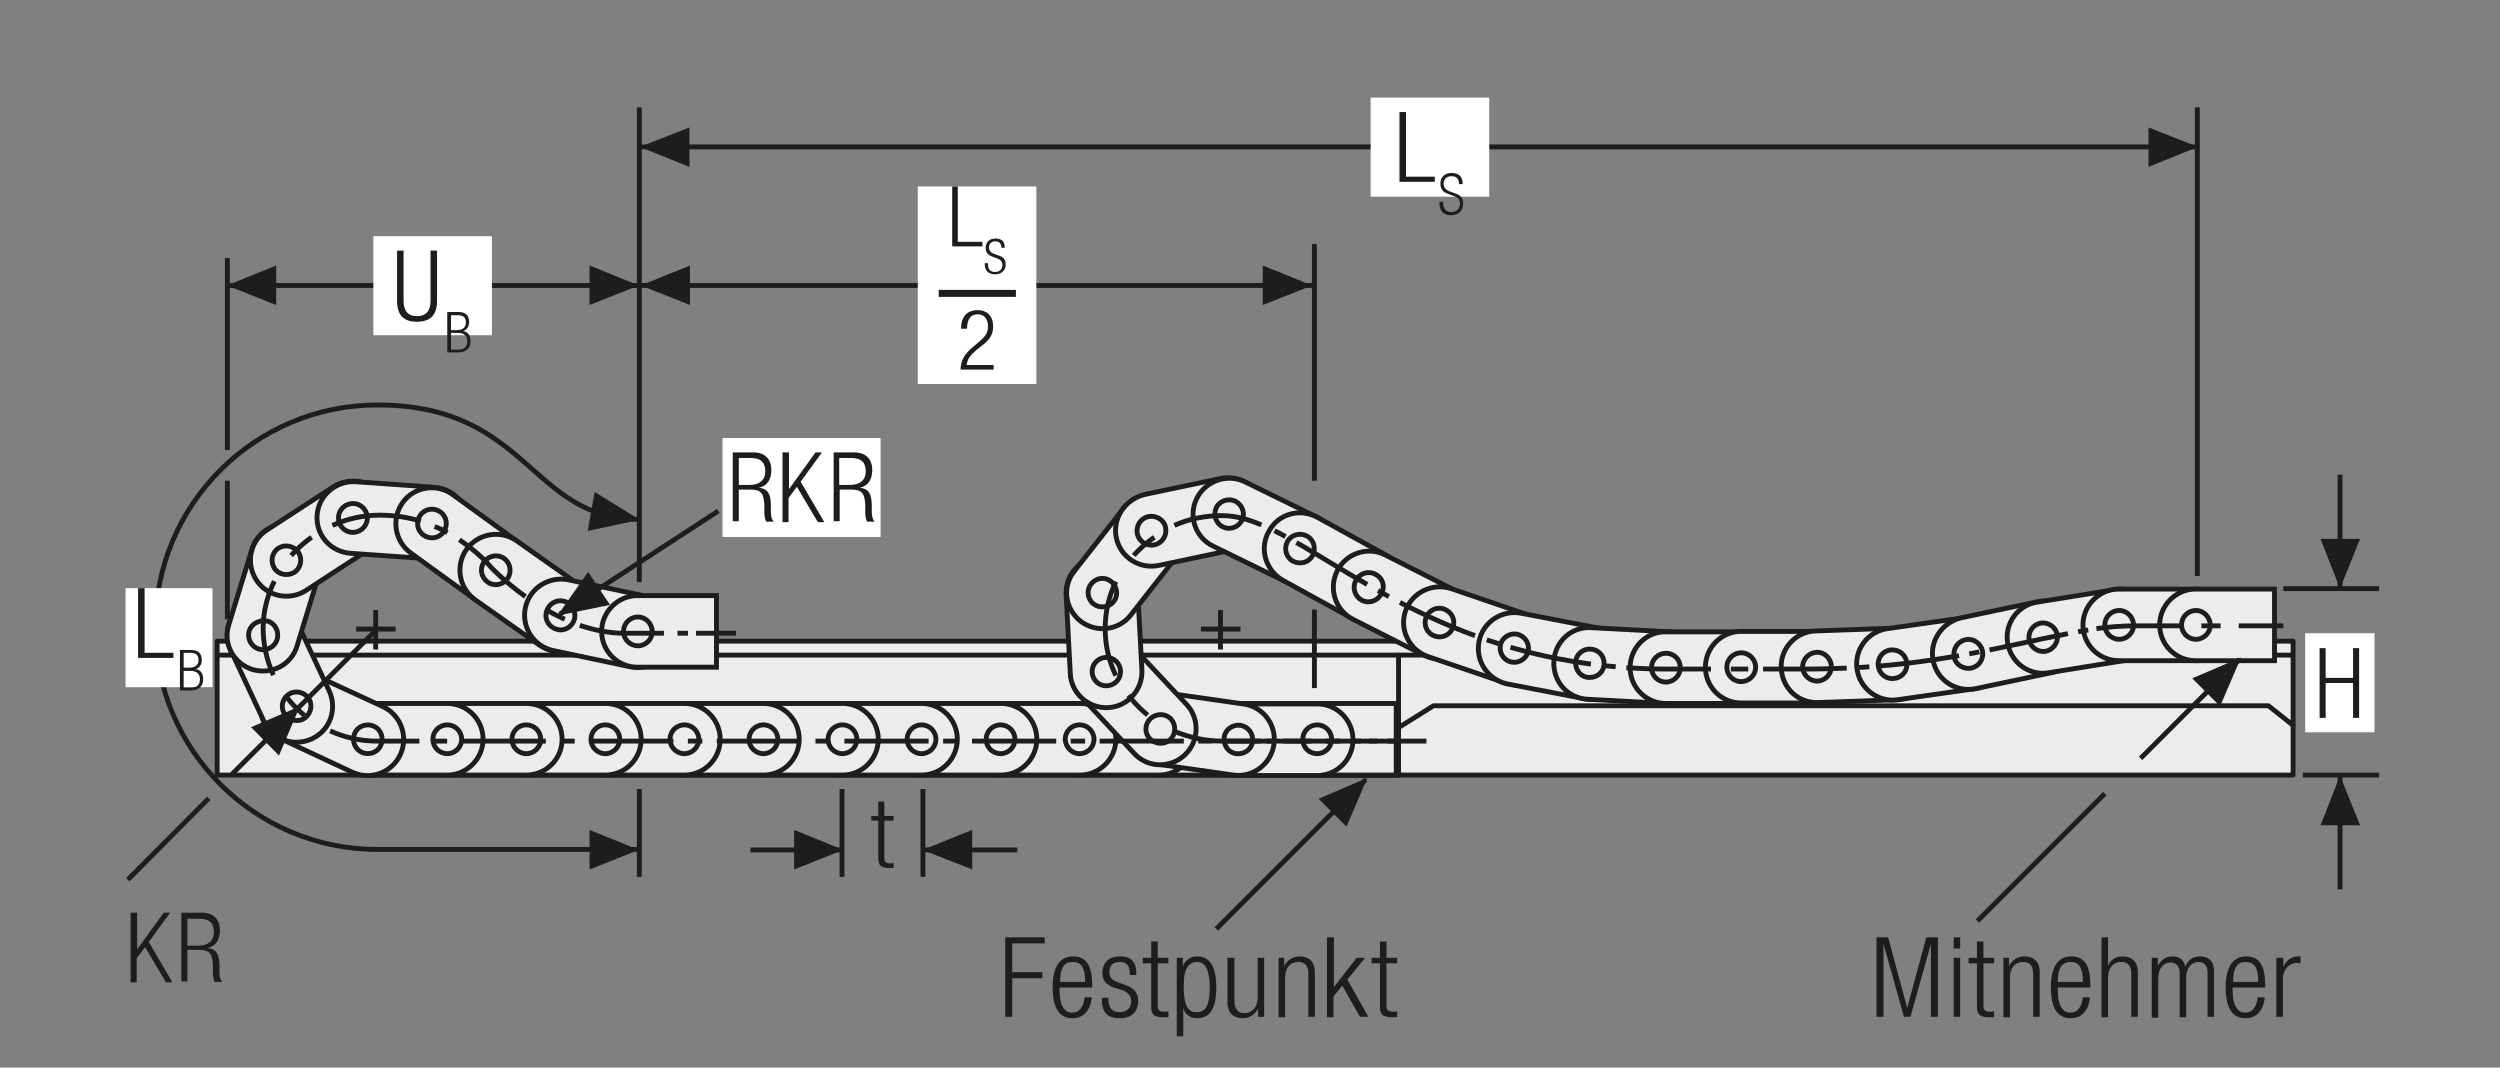
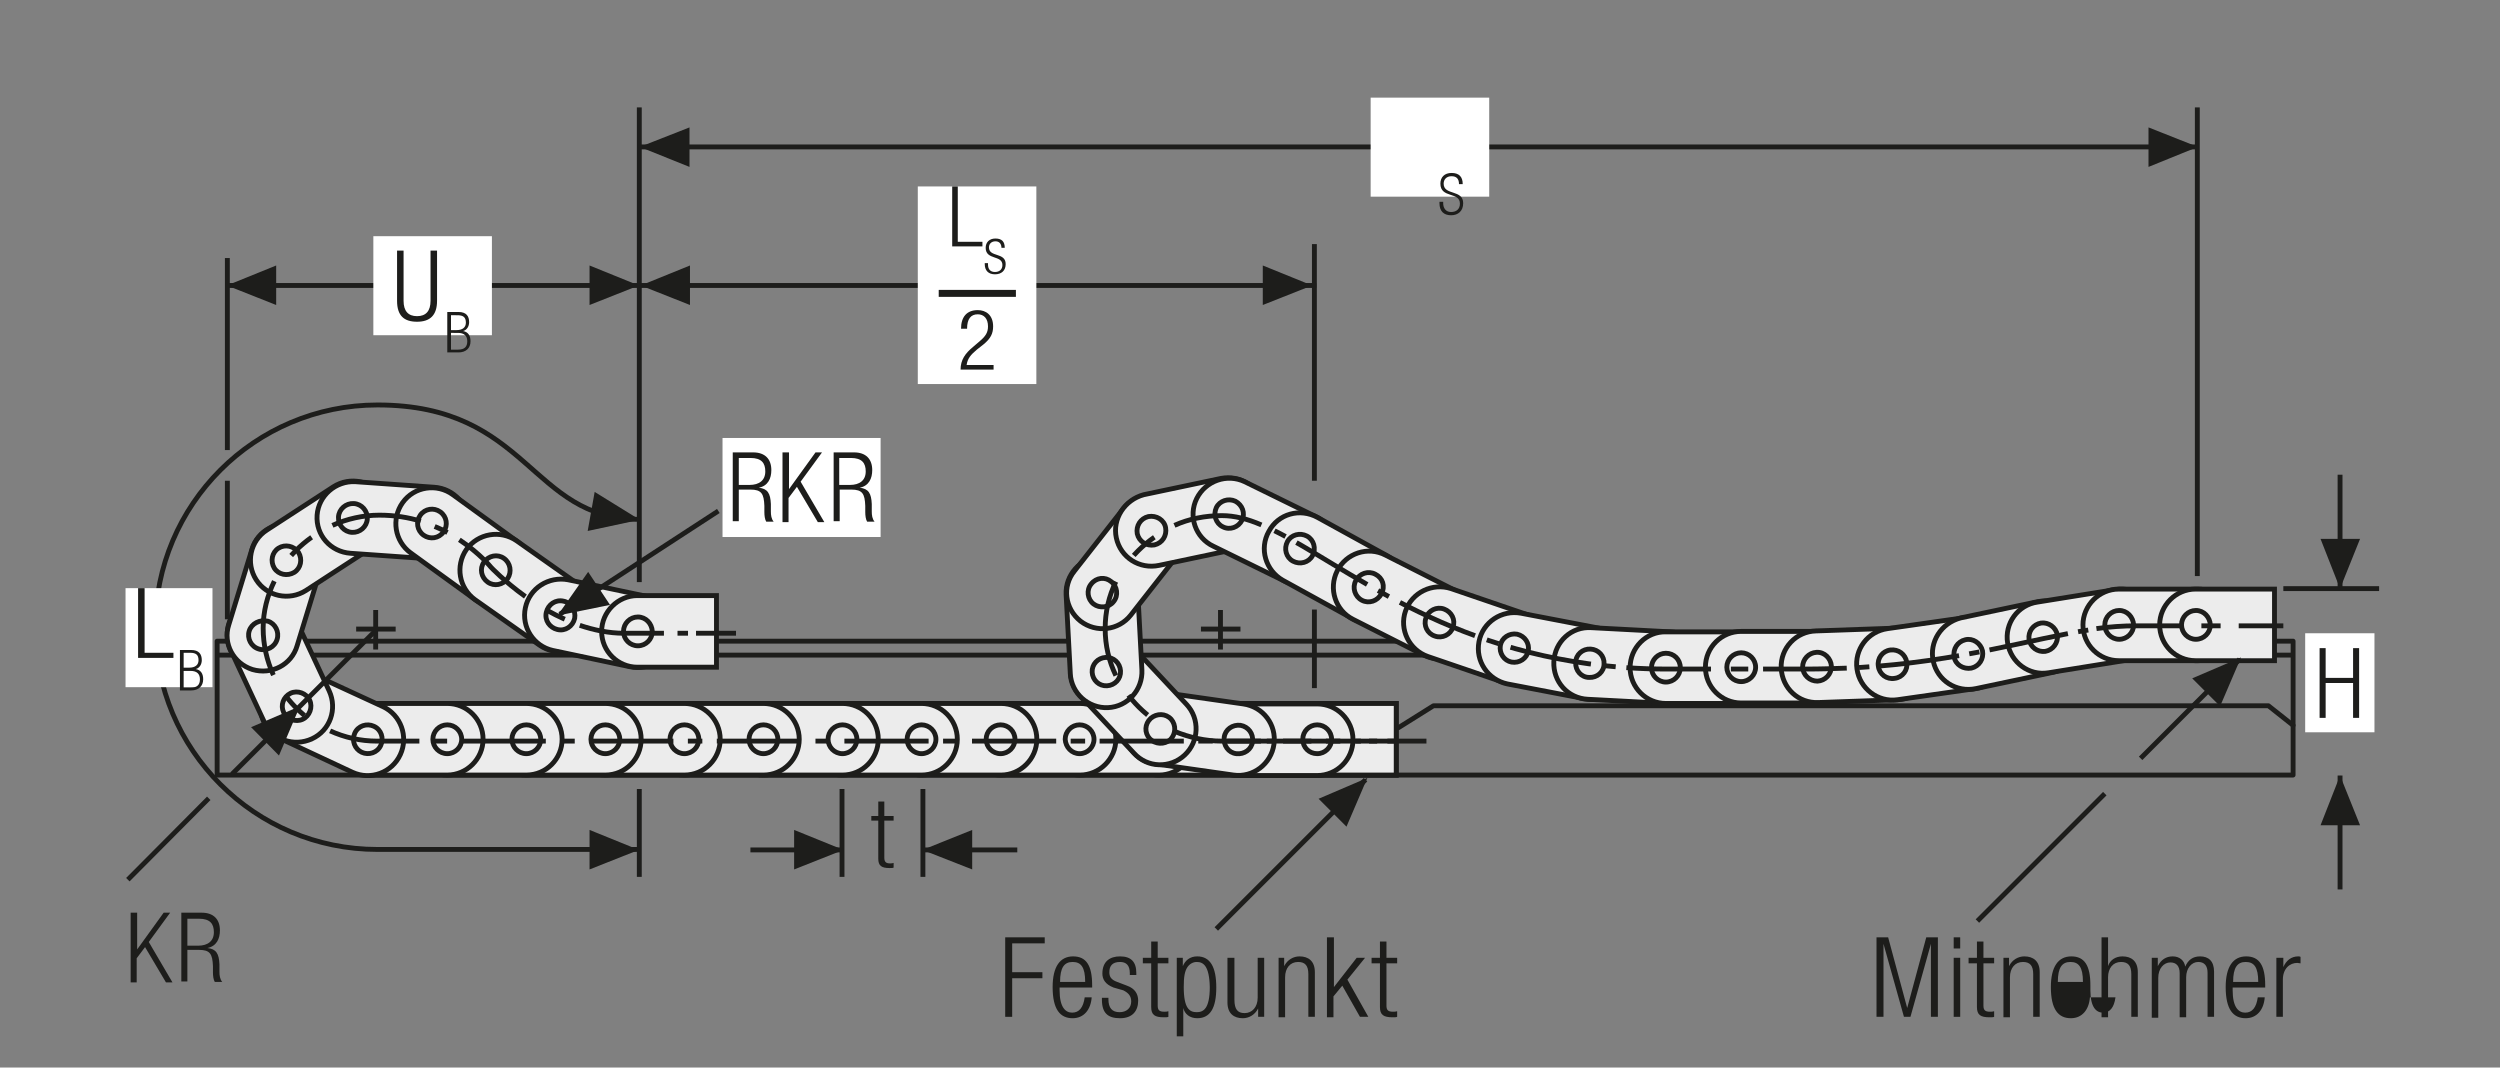
<svg xmlns="http://www.w3.org/2000/svg" xmlns:xlink="http://www.w3.org/1999/xlink" version="1.1" id="Ebene_1" x="0px" y="0px" width="537.7px" height="229.6px" viewBox="0 0 537.7 229.6" xml:space="preserve">
  <rect x="0" y="0" width="537.7" height="229.6" fill="#808080" stroke="none" />
  <style type="text/css">
	.st0{fill:none;}
	.st1{fill:none;stroke:#1D1D1B;stroke-width:1.05;}
	.st2{fill:#1D1D1B;}
	.st3{clip-path:url(#SVGID_2_);fill:none;stroke:#1D1D1B;stroke-width:1.05;stroke-dasharray:4.266,4.266;}
	.st4{clip-path:url(#SVGID_2_);fill:none;stroke:#1D1D1B;stroke-width:1.05;}
	.st5{clip-path:url(#SVGID_2_);fill:#ECECEC;}
	.st6{clip-path:url(#SVGID_4_);fill:none;stroke:#1D1D1B;stroke-width:1.05;}
	.st7{fill:none;stroke:#1D1D1B;stroke-width:1.05;stroke-linejoin:round;}
	
		.st8{clip-path:url(#SVGID_6_);fill:none;stroke:#1D1D1B;stroke-width:1.05;stroke-linejoin:round;stroke-dasharray:17.712,2.712,2.712,2.712;stroke-dashoffset:20;}
	
		.st9{clip-path:url(#SVGID_6_);fill:none;stroke:#1D1D1B;stroke-width:1.05;stroke-linejoin:round;stroke-dasharray:20.835,5.835,5.835,5.835;stroke-dashoffset:26;}
	
		.st10{clip-path:url(#SVGID_6_);fill:none;stroke:#1D1D1B;stroke-width:1.05;stroke-linejoin:round;stroke-dasharray:20.907,5.907,5.907,5.907;stroke-dashoffset:26;}
	
		.st11{clip-path:url(#SVGID_6_);fill:none;stroke:#1D1D1B;stroke-width:1.05;stroke-linejoin:round;stroke-dasharray:17.427,2.427,2.427,2.427;stroke-dashoffset:19;}
	.st12{clip-path:url(#SVGID_6_);fill:none;stroke:#1D1D1B;stroke-width:1.05;stroke-linejoin:round;}
	
		.st13{clip-path:url(#SVGID_6_);fill:none;stroke:#1D1D1B;stroke-width:1.05;stroke-linejoin:round;stroke-dasharray:19.893,4.893,4.893,4.893;stroke-dashoffset:24;}
	
		.st14{clip-path:url(#SVGID_6_);fill:none;stroke:#1D1D1B;stroke-width:1.05;stroke-linejoin:round;stroke-dasharray:18.048,3.048,3.048,3.048;stroke-dashoffset:21;}
	.st15{fill:#FFFFFF;}
	.st16{fill:#ECECEC;}
	.st17{fill:none;stroke:#1D1D1B;stroke-width:1.05;stroke-linecap:round;stroke-linejoin:round;}
	.st18{clip-path:url(#SVGID_8_);fill:#ECECEC;}
	.st19{clip-path:url(#SVGID_8_);fill:none;stroke:#1D1D1B;stroke-width:1.05;}
	
		.st20{clip-path:url(#SVGID_8_);fill:none;stroke:#1D1D1B;stroke-width:1.05;stroke-linejoin:round;stroke-dasharray:16.749,1.749,1.749,1.749;stroke-dashoffset:18;}
	
		.st21{clip-path:url(#SVGID_8_);fill:none;stroke:#1D1D1B;stroke-width:1.05;stroke-linejoin:round;stroke-dasharray:20.922,5.922,5.922,5.922;stroke-dashoffset:26;}
	
		.st22{clip-path:url(#SVGID_8_);fill:none;stroke:#1D1D1B;stroke-width:1.05;stroke-linejoin:round;stroke-dasharray:17.679,2.679,2.679,2.679;stroke-dashoffset:20;}
	
		.st23{clip-path:url(#SVGID_8_);fill:none;stroke:#1D1D1B;stroke-width:1.05;stroke-linejoin:round;stroke-dasharray:18.738,3.738,3.738,3.738;stroke-dashoffset:22;}
	
		.st24{clip-path:url(#SVGID_8_);fill:none;stroke:#1D1D1B;stroke-width:1.05;stroke-linejoin:round;stroke-dasharray:17.223,2.223,2.223,2.223;stroke-dashoffset:19;}
	
		.st25{clip-path:url(#SVGID_8_);fill:none;stroke:#1D1D1B;stroke-width:1.05;stroke-linejoin:round;stroke-dasharray:19.137,4.137,4.137,4.137;stroke-dashoffset:23;}
	.st26{clip-path:url(#SVGID_8_);fill:none;stroke:#1D1D1B;stroke-width:1.05;stroke-linejoin:round;}
	
		.st27{clip-path:url(#SVGID_8_);fill:none;stroke:#1D1D1B;stroke-width:1.05;stroke-linejoin:round;stroke-dasharray:18.111,3.111,3.111,3.111;stroke-dashoffset:21;}
	
		.st28{clip-path:url(#SVGID_8_);fill:none;stroke:#1D1D1B;stroke-width:1.05;stroke-linejoin:round;stroke-dasharray:20.835,5.835,5.835,5.835;stroke-dashoffset:26;}
	
		.st29{clip-path:url(#SVGID_8_);fill:none;stroke:#1D1D1B;stroke-width:1.05;stroke-linejoin:round;stroke-dasharray:20.907,5.907,5.907,5.907;stroke-dashoffset:26;}
	
		.st30{clip-path:url(#SVGID_8_);fill:none;stroke:#1D1D1B;stroke-width:1.05;stroke-linejoin:round;stroke-dasharray:18.048,3.048,3.048,3.048;stroke-dashoffset:21;}
	
		.st31{clip-path:url(#SVGID_8_);fill:none;stroke:#1D1D1B;stroke-width:1.05;stroke-linejoin:round;stroke-dasharray:19.461,4.461,4.461,4.461;stroke-dashoffset:23;}
	
		.st32{clip-path:url(#SVGID_8_);fill:none;stroke:#1D1D1B;stroke-width:1.05;stroke-linejoin:round;stroke-dasharray:17.259,2.259,2.259,2.259;stroke-dashoffset:19;}
	.st33{clip-path:url(#SVGID_10_);fill:none;stroke:#1D1D1B;stroke-width:1.05;}
	.st34{fill:none;stroke:#1D1D1B;stroke-width:1.5;}
</style>
-   <rect x="46.7" y="137.9" class="st16" width="446.5" height="28.8" />
  <rect x="46.7" y="137.9" class="st17" width="446.5" height="28.8" />
-   <line class="st17" x1="300.8" y1="166.7" x2="300.8" y2="140.9" />
  <polyline class="st17" points="300.8,156.5 308.3,151.8 487.9,151.8 493.2,156 " />
  <line class="st1" x1="46.7" y1="140.9" x2="493.2" y2="140.9" />
  <g>
    <defs>
      <rect id="SVGID_7_" width="537.7" height="229.6" />
    </defs>
    <clipPath id="SVGID_2_">
      <use xlink:href="#SVGID_7_" style="overflow:visible;" />
    </clipPath>
    <path class="st5" d="M300.3,151.3h-17c-4.3,0-7.7,3.5-7.7,7.7c0,4.3,3.5,7.7,7.7,7.7h17V151.3z M286.4,159c0,1.7-1.4,3.1-3.1,3.1   c-1.7,0-3.1-1.4-3.1-3.1c0-1.7,1.4-3.1,3.1-3.1C285,155.9,286.4,157.3,286.4,159" />
    <path class="st4" d="M300.3,151.3h-17c-4.3,0-7.7,3.5-7.7,7.7c0,4.3,3.5,7.7,7.7,7.7h17V151.3z M286.4,159c0,1.7-1.4,3.1-3.1,3.1   c-1.7,0-3.1-1.4-3.1-3.1c0-1.7,1.4-3.1,3.1-3.1C285,155.9,286.4,157.3,286.4,159z" />
    <path class="st5" d="M283.3,162.1c1.7,0,3.1-1.4,3.1-3.1c0-1.7-1.4-3.1-3.1-3.1c-1.7,0-3.1,1.4-3.1,3.1   C280.2,160.7,281.6,162.1,283.3,162.1 M291,159c0-4.3-3.5-7.7-7.7-7.7h-17c-4.3,0-7.7,3.5-7.7,7.7c0,4.3,3.5,7.7,7.7,7.7h17   C287.5,166.7,291,163.2,291,159 M269.3,159c0,1.7-1.4,3.1-3.1,3.1c-1.7,0-3.1-1.4-3.1-3.1s1.4-3.1,3.1-3.1   C268,155.9,269.3,157.3,269.3,159" />
    <path class="st4" d="M283.3,162.1c1.7,0,3.1-1.4,3.1-3.1c0-1.7-1.4-3.1-3.1-3.1c-1.7,0-3.1,1.4-3.1,3.1   C280.2,160.7,281.6,162.1,283.3,162.1z M291,159c0-4.3-3.5-7.7-7.7-7.7h-17c-4.3,0-7.7,3.5-7.7,7.7c0,4.3,3.5,7.7,7.7,7.7h17   C287.5,166.7,291,163.2,291,159z M269.3,159c0,1.7-1.4,3.1-3.1,3.1c-1.7,0-3.1-1.4-3.1-3.1s1.4-3.1,3.1-3.1   C268,155.9,269.3,157.3,269.3,159z" />
    <path class="st5" d="M266.3,162.1c1.7,0,3.1-1.4,3.1-3.1c0-1.7-1.4-3.1-3.1-3.1s-3.1,1.4-3.1,3.1   C263.2,160.7,264.5,162.1,266.3,162.1 M274,159c0-4.3-3.5-7.7-7.7-7.7h-17c-4.3,0-7.7,3.5-7.7,7.7c0,4.3,3.5,7.7,7.7,7.7h17   C270.5,166.7,274,163.2,274,159 M252.3,159c0,1.7-1.4,3.1-3.1,3.1s-3.1-1.4-3.1-3.1s1.4-3.1,3.1-3.1S252.3,157.3,252.3,159" />
    <path class="st4" d="M266.3,162.1c1.7,0,3.1-1.4,3.1-3.1c0-1.7-1.4-3.1-3.1-3.1s-3.1,1.4-3.1,3.1   C263.2,160.7,264.5,162.1,266.3,162.1z M274,159c0-4.3-3.5-7.7-7.7-7.7h-17c-4.3,0-7.7,3.5-7.7,7.7c0,4.3,3.5,7.7,7.7,7.7h17   C270.5,166.7,274,163.2,274,159z M252.3,159c0,1.7-1.4,3.1-3.1,3.1s-3.1-1.4-3.1-3.1s1.4-3.1,3.1-3.1S252.3,157.3,252.3,159z" />
    <path class="st5" d="M249.2,162.1c1.7,0,3.1-1.4,3.1-3.1c0-1.7-1.4-3.1-3.1-3.1s-3.1,1.4-3.1,3.1   C246.2,160.7,247.5,162.1,249.2,162.1 M257,159c0-4.3-3.5-7.7-7.7-7.7h-17c-4.3,0-7.7,3.5-7.7,7.7c0,4.3,3.5,7.7,7.7,7.7h17   C253.5,166.7,257,163.2,257,159 M235.3,159c0,1.7-1.4,3.1-3.1,3.1s-3.1-1.4-3.1-3.1s1.4-3.1,3.1-3.1S235.3,157.3,235.3,159" />
    <path class="st4" d="M249.2,162.1c1.7,0,3.1-1.4,3.1-3.1c0-1.7-1.4-3.1-3.1-3.1s-3.1,1.4-3.1,3.1   C246.2,160.7,247.5,162.1,249.2,162.1z M257,159c0-4.3-3.5-7.7-7.7-7.7h-17c-4.3,0-7.7,3.5-7.7,7.7c0,4.3,3.5,7.7,7.7,7.7h17   C253.5,166.7,257,163.2,257,159z M235.3,159c0,1.7-1.4,3.1-3.1,3.1s-3.1-1.4-3.1-3.1s1.4-3.1,3.1-3.1S235.3,157.3,235.3,159z" />
    <path class="st5" d="M232.2,162.1c1.7,0,3.1-1.4,3.1-3.1c0-1.7-1.4-3.1-3.1-3.1s-3.1,1.4-3.1,3.1   C229.2,160.7,230.5,162.1,232.2,162.1 M240,159c0-4.3-3.5-7.7-7.7-7.7h-17c-4.3,0-7.7,3.5-7.7,7.7c0,4.3,3.5,7.7,7.7,7.7h17   C236.5,166.7,240,163.2,240,159 M218.3,159c0,1.7-1.4,3.1-3.1,3.1s-3.1-1.4-3.1-3.1s1.4-3.1,3.1-3.1S218.3,157.3,218.3,159" />
    <path class="st4" d="M232.2,162.1c1.7,0,3.1-1.4,3.1-3.1c0-1.7-1.4-3.1-3.1-3.1s-3.1,1.4-3.1,3.1   C229.2,160.7,230.5,162.1,232.2,162.1z M240,159c0-4.3-3.5-7.7-7.7-7.7h-17c-4.3,0-7.7,3.5-7.7,7.7c0,4.3,3.5,7.7,7.7,7.7h17   C236.5,166.7,240,163.2,240,159z M218.3,159c0,1.7-1.4,3.1-3.1,3.1s-3.1-1.4-3.1-3.1s1.4-3.1,3.1-3.1S218.3,157.3,218.3,159z" />
    <path class="st5" d="M215.2,162.1c1.7,0,3.1-1.4,3.1-3.1c0-1.7-1.4-3.1-3.1-3.1s-3.1,1.4-3.1,3.1   C212.1,160.7,213.5,162.1,215.2,162.1 M223,159c0-4.3-3.5-7.7-7.7-7.7h-17c-4.3,0-7.7,3.5-7.7,7.7c0,4.3,3.5,7.7,7.7,7.7h17   C219.5,166.7,223,163.2,223,159 M201.3,159c0,1.7-1.4,3.1-3.1,3.1s-3.1-1.4-3.1-3.1s1.4-3.1,3.1-3.1S201.3,157.3,201.3,159" />
    <path class="st4" d="M215.2,162.1c1.7,0,3.1-1.4,3.1-3.1c0-1.7-1.4-3.1-3.1-3.1s-3.1,1.4-3.1,3.1   C212.1,160.7,213.5,162.1,215.2,162.1z M223,159c0-4.3-3.5-7.7-7.7-7.7h-17c-4.3,0-7.7,3.5-7.7,7.7c0,4.3,3.5,7.7,7.7,7.7h17   C219.5,166.7,223,163.2,223,159z M201.3,159c0,1.7-1.4,3.1-3.1,3.1s-3.1-1.4-3.1-3.1s1.4-3.1,3.1-3.1S201.3,157.3,201.3,159z" />
    <path class="st5" d="M198.2,162.1c1.7,0,3.1-1.4,3.1-3.1c0-1.7-1.4-3.1-3.1-3.1s-3.1,1.4-3.1,3.1   C195.1,160.7,196.5,162.1,198.2,162.1 M205.9,159c0-4.3-3.5-7.7-7.7-7.7h-17c-4.3,0-7.7,3.5-7.7,7.7c0,4.3,3.5,7.7,7.7,7.7h17   C202.5,166.7,205.9,163.2,205.9,159 M184.3,159c0,1.7-1.4,3.1-3.1,3.1s-3.1-1.4-3.1-3.1s1.4-3.1,3.1-3.1S184.3,157.3,184.3,159" />
    <path class="st4" d="M198.2,162.1c1.7,0,3.1-1.4,3.1-3.1c0-1.7-1.4-3.1-3.1-3.1s-3.1,1.4-3.1,3.1   C195.1,160.7,196.5,162.1,198.2,162.1z M205.9,159c0-4.3-3.5-7.7-7.7-7.7h-17c-4.3,0-7.7,3.5-7.7,7.7c0,4.3,3.5,7.7,7.7,7.7h17   C202.5,166.7,205.9,163.2,205.9,159z M184.3,159c0,1.7-1.4,3.1-3.1,3.1s-3.1-1.4-3.1-3.1s1.4-3.1,3.1-3.1S184.3,157.3,184.3,159z" />
    <path class="st5" d="M181.2,162.1c1.7,0,3.1-1.4,3.1-3.1c0-1.7-1.4-3.1-3.1-3.1s-3.1,1.4-3.1,3.1   C178.1,160.7,179.5,162.1,181.2,162.1 M188.9,159c0-4.3-3.5-7.7-7.7-7.7h-17c-4.3,0-7.7,3.5-7.7,7.7c0,4.3,3.5,7.7,7.7,7.7h17   C185.5,166.7,188.9,163.2,188.9,159 M167.3,159c0,1.7-1.4,3.1-3.1,3.1s-3.1-1.4-3.1-3.1s1.4-3.1,3.1-3.1S167.3,157.3,167.3,159" />
    <path class="st4" d="M181.2,162.1c1.7,0,3.1-1.4,3.1-3.1c0-1.7-1.4-3.1-3.1-3.1s-3.1,1.4-3.1,3.1   C178.1,160.7,179.5,162.1,181.2,162.1z M188.9,159c0-4.3-3.5-7.7-7.7-7.7h-17c-4.3,0-7.7,3.5-7.7,7.7c0,4.3,3.5,7.7,7.7,7.7h17   C185.5,166.7,188.9,163.2,188.9,159z M167.3,159c0,1.7-1.4,3.1-3.1,3.1s-3.1-1.4-3.1-3.1s1.4-3.1,3.1-3.1S167.3,157.3,167.3,159z" />
    <path class="st5" d="M164.2,162.1c1.7,0,3.1-1.4,3.1-3.1c0-1.7-1.4-3.1-3.1-3.1s-3.1,1.4-3.1,3.1   C161.1,160.7,162.5,162.1,164.2,162.1 M171.9,159c0-4.3-3.5-7.7-7.7-7.7h-17c-4.3,0-7.7,3.5-7.7,7.7c0,4.3,3.5,7.7,7.7,7.7h17   C168.5,166.7,171.9,163.2,171.9,159 M150.3,159c0,1.7-1.4,3.1-3.1,3.1s-3.1-1.4-3.1-3.1s1.4-3.1,3.1-3.1S150.3,157.3,150.3,159" />
    <path class="st4" d="M164.2,162.1c1.7,0,3.1-1.4,3.1-3.1c0-1.7-1.4-3.1-3.1-3.1s-3.1,1.4-3.1,3.1   C161.1,160.7,162.5,162.1,164.2,162.1z M171.9,159c0-4.3-3.5-7.7-7.7-7.7h-17c-4.3,0-7.7,3.5-7.7,7.7c0,4.3,3.5,7.7,7.7,7.7h17   C168.5,166.7,171.9,163.2,171.9,159z M150.3,159c0,1.7-1.4,3.1-3.1,3.1s-3.1-1.4-3.1-3.1s1.4-3.1,3.1-3.1S150.3,157.3,150.3,159z" />
    <path class="st5" d="M147.2,162.1c1.7,0,3.1-1.4,3.1-3.1c0-1.7-1.4-3.1-3.1-3.1s-3.1,1.4-3.1,3.1   C144.1,160.7,145.5,162.1,147.2,162.1 M154.9,159c0-4.3-3.5-7.7-7.7-7.7h-17c-4.3,0-7.7,3.5-7.7,7.7c0,4.3,3.5,7.7,7.7,7.7h17   C151.5,166.7,154.9,163.2,154.9,159 M133.3,159c0,1.7-1.4,3.1-3.1,3.1s-3.1-1.4-3.1-3.1s1.4-3.1,3.1-3.1S133.3,157.3,133.3,159" />
    <path class="st4" d="M147.2,162.1c1.7,0,3.1-1.4,3.1-3.1c0-1.7-1.4-3.1-3.1-3.1s-3.1,1.4-3.1,3.1   C144.1,160.7,145.5,162.1,147.2,162.1z M154.9,159c0-4.3-3.5-7.7-7.7-7.7h-17c-4.3,0-7.7,3.5-7.7,7.7c0,4.3,3.5,7.7,7.7,7.7h17   C151.5,166.7,154.9,163.2,154.9,159z M133.3,159c0,1.7-1.4,3.1-3.1,3.1s-3.1-1.4-3.1-3.1s1.4-3.1,3.1-3.1S133.3,157.3,133.3,159z" />
    <path class="st5" d="M130.2,162.1c1.7,0,3.1-1.4,3.1-3.1c0-1.7-1.4-3.1-3.1-3.1s-3.1,1.4-3.1,3.1   C127.1,160.7,128.5,162.1,130.2,162.1 M137.9,159c0-4.3-3.5-7.7-7.7-7.7h-17c-4.3,0-7.7,3.5-7.7,7.7c0,4.3,3.5,7.7,7.7,7.7h17   C134.5,166.7,137.9,163.2,137.9,159 M116.3,159c0,1.7-1.4,3.1-3.1,3.1s-3.1-1.4-3.1-3.1s1.4-3.1,3.1-3.1S116.3,157.3,116.3,159" />
    <path class="st4" d="M130.2,162.1c1.7,0,3.1-1.4,3.1-3.1c0-1.7-1.4-3.1-3.1-3.1s-3.1,1.4-3.1,3.1   C127.1,160.7,128.5,162.1,130.2,162.1z M137.9,159c0-4.3-3.5-7.7-7.7-7.7h-17c-4.3,0-7.7,3.5-7.7,7.7c0,4.3,3.5,7.7,7.7,7.7h17   C134.5,166.7,137.9,163.2,137.9,159z M116.3,159c0,1.7-1.4,3.1-3.1,3.1s-3.1-1.4-3.1-3.1s1.4-3.1,3.1-3.1S116.3,157.3,116.3,159z" />
    <path class="st5" d="M113.2,162.1c1.7,0,3.1-1.4,3.1-3.1c0-1.7-1.4-3.1-3.1-3.1s-3.1,1.4-3.1,3.1   C110.1,160.7,111.5,162.1,113.2,162.1 M120.9,159c0-4.3-3.5-7.7-7.7-7.7h-17c-4.3,0-7.7,3.5-7.7,7.7c0,4.3,3.5,7.7,7.7,7.7h17   C117.5,166.7,120.9,163.2,120.9,159 M99.3,159c0,1.7-1.4,3.1-3.1,3.1s-3.1-1.4-3.1-3.1s1.4-3.1,3.1-3.1S99.3,157.3,99.3,159" />
    <path class="st4" d="M113.2,162.1c1.7,0,3.1-1.4,3.1-3.1c0-1.7-1.4-3.1-3.1-3.1s-3.1,1.4-3.1,3.1   C110.1,160.7,111.5,162.1,113.2,162.1z M120.9,159c0-4.3-3.5-7.7-7.7-7.7h-17c-4.3,0-7.7,3.5-7.7,7.7c0,4.3,3.5,7.7,7.7,7.7h17   C117.5,166.7,120.9,163.2,120.9,159z M99.3,159c0,1.7-1.4,3.1-3.1,3.1s-3.1-1.4-3.1-3.1s1.4-3.1,3.1-3.1S99.3,157.3,99.3,159z" />
    <path class="st5" d="M96.2,162.1c1.7,0,3.1-1.4,3.1-3.1c0-1.7-1.4-3.1-3.1-3.1s-3.1,1.4-3.1,3.1C93.1,160.7,94.5,162.1,96.2,162.1    M103.9,159c0-4.3-3.5-7.7-7.7-7.7h-17c-4.3,0-7.7,3.5-7.7,7.7c0,4.3,3.5,7.7,7.7,7.7h17C100.4,166.7,103.9,163.2,103.9,159    M82.3,159c0,1.7-1.4,3.1-3.1,3.1s-3.1-1.4-3.1-3.1s1.4-3.1,3.1-3.1S82.3,157.3,82.3,159" />
    <path class="st4" d="M96.2,162.1c1.7,0,3.1-1.4,3.1-3.1c0-1.7-1.4-3.1-3.1-3.1s-3.1,1.4-3.1,3.1C93.1,160.7,94.5,162.1,96.2,162.1z    M103.9,159c0-4.3-3.5-7.7-7.7-7.7h-17c-4.3,0-7.7,3.5-7.7,7.7c0,4.3,3.5,7.7,7.7,7.7h17C100.4,166.7,103.9,163.2,103.9,159z    M82.3,159c0,1.7-1.4,3.1-3.1,3.1s-3.1-1.4-3.1-3.1s1.4-3.1,3.1-3.1S82.3,157.3,82.3,159z" />
    <path class="st5" d="M77.8,161.8c1.5,0.7,3.4,0.1,4.1-1.5c0.7-1.5,0.1-3.4-1.5-4.1c-1.5-0.7-3.4-0.1-4.1,1.5   C75.6,159.3,76.3,161.1,77.8,161.8 M86.1,162.3c1.8-3.9,0.1-8.5-3.7-10.3L67,144.9c-3.9-1.8-8.5-0.1-10.3,3.7   c-1.8,3.9-0.1,8.5,3.7,10.3l15.4,7.2C79.7,167.9,84.3,166.2,86.1,162.3 M66.5,153.2c-0.7,1.5-2.6,2.2-4.1,1.5   c-1.5-0.7-2.2-2.6-1.5-4.1c0.7-1.5,2.6-2.2,4.1-1.5C66.6,149.8,67.2,151.6,66.5,153.2" />
    <path class="st4" d="M77.8,161.8c1.5,0.7,3.4,0.1,4.1-1.5c0.7-1.5,0.1-3.4-1.5-4.1c-1.5-0.7-3.4-0.1-4.1,1.5   C75.6,159.3,76.3,161.1,77.8,161.8z M86.1,162.3c1.8-3.9,0.1-8.5-3.7-10.3L67,144.9c-3.9-1.8-8.5-0.1-10.3,3.7   c-1.8,3.9-0.1,8.5,3.7,10.3l15.4,7.2C79.7,167.9,84.3,166.2,86.1,162.3z M66.5,153.2c-0.7,1.5-2.6,2.2-4.1,1.5   c-1.5-0.7-2.2-2.6-1.5-4.1c0.7-1.5,2.6-2.2,4.1-1.5C66.6,149.8,67.2,151.6,66.5,153.2z" />
    <path class="st5" d="M61,153.2c0.7,1.5,2.6,2.2,4.1,1.5c1.5-0.7,2.2-2.6,1.5-4.1c-0.7-1.5-2.6-2.2-4.1-1.5   C60.9,149.9,60.3,151.7,61,153.2 M67.1,158.9c3.9-1.8,5.5-6.4,3.7-10.3l-7.2-15.4c-1.8-3.9-6.4-5.5-10.3-3.7   c-3.9,1.8-5.5,6.4-3.7,10.3l7.2,15.4C58.6,159.1,63.2,160.7,67.1,158.9 M57.9,139.3c-1.5,0.7-3.4,0.1-4.1-1.5   c-0.7-1.5-0.1-3.4,1.5-4.1c1.5-0.7,3.4-0.1,4.1,1.5C60.1,136.8,59.5,138.6,57.9,139.3" />
    <path class="st4" d="M61,153.2c0.7,1.5,2.6,2.2,4.1,1.5c1.5-0.7,2.2-2.6,1.5-4.1c-0.7-1.5-2.6-2.2-4.1-1.5   C60.9,149.9,60.3,151.7,61,153.2z M67.1,158.9c3.9-1.8,5.5-6.4,3.7-10.3l-7.2-15.4c-1.8-3.9-6.4-5.5-10.3-3.7   c-3.9,1.8-5.5,6.4-3.7,10.3l7.2,15.4C58.6,159.1,63.2,160.7,67.1,158.9z M57.9,139.3c-1.5,0.7-3.4,0.1-4.1-1.5   c-0.7-1.5-0.1-3.4,1.5-4.1c1.5-0.7,3.4-0.1,4.1,1.5C60.1,136.8,59.5,138.6,57.9,139.3z" />
    <path class="st5" d="M53.6,135.7c-0.5,1.6,0.4,3.4,2.1,3.9c1.6,0.5,3.4-0.4,3.9-2.1c0.5-1.6-0.4-3.4-2-3.9   C55.9,133.2,54.1,134.1,53.6,135.7 M54.3,144c4.1,1.2,8.4-1,9.6-5.1l5-16.3c1.2-4.1-1-8.4-5.1-9.6c-4.1-1.2-8.4,1.1-9.6,5.1   l-5,16.3C47.9,138.4,50.2,142.7,54.3,144 M60.6,123.3c-1.6-0.5-2.5-2.2-2.1-3.9c0.5-1.6,2.2-2.5,3.9-2.1s2.6,2.2,2.1,3.9   C64,122.9,62.3,123.8,60.6,123.3" />
    <path class="st4" d="M53.6,135.7c-0.5,1.6,0.4,3.4,2.1,3.9c1.6,0.5,3.4-0.4,3.9-2.1c0.5-1.6-0.4-3.4-2-3.9   C55.9,133.2,54.1,134.1,53.6,135.7z M54.3,144c4.1,1.2,8.4-1,9.6-5.1l5-16.3c1.2-4.1-1-8.4-5.1-9.6c-4.1-1.2-8.4,1.1-9.6,5.1   l-5,16.3C47.9,138.4,50.2,142.7,54.3,144z M60.6,123.3c-1.6-0.5-2.5-2.2-2.1-3.9c0.5-1.6,2.2-2.5,3.9-2.1s2.6,2.2,2.1,3.9   C64,122.9,62.3,123.8,60.6,123.3z" />
    <path class="st5" d="M59.9,117.9c-1.4,0.9-1.8,2.8-0.9,4.3c0.9,1.4,2.8,1.8,4.3,0.9c1.4-0.9,1.8-2.8,0.9-4.3   C63.2,117.4,61.3,117,59.9,117.9 M55.1,124.7c2.3,3.6,7.1,4.6,10.7,2.3l14.3-9.3c3.6-2.3,4.6-7.1,2.3-10.7   c-2.3-3.6-7.1-4.6-10.7-2.3L57.4,114C53.8,116.3,52.8,121.1,55.1,124.7 M73.2,112.9c-0.9-1.4-0.5-3.3,0.9-4.3   c1.4-0.9,3.3-0.5,4.3,0.9c0.9,1.4,0.5,3.3-0.9,4.3C76.1,114.7,74.2,114.3,73.2,112.9" />
    <path class="st4" d="M59.9,117.9c-1.4,0.9-1.8,2.8-0.9,4.3c0.9,1.4,2.8,1.8,4.3,0.9c1.4-0.9,1.8-2.8,0.9-4.3   C63.2,117.4,61.3,117,59.9,117.9z M55.1,124.7c2.3,3.6,7.1,4.6,10.7,2.3l14.3-9.3c3.6-2.3,4.6-7.1,2.3-10.7   c-2.3-3.6-7.1-4.6-10.7-2.3L57.4,114C53.8,116.3,52.8,121.1,55.1,124.7z M73.2,112.9c-0.9-1.4-0.5-3.3,0.9-4.3   c1.4-0.9,3.3-0.5,4.3,0.9c0.9,1.4,0.5,3.3-0.9,4.3C76.1,114.7,74.2,114.3,73.2,112.9z" />
    <path class="st5" d="M76.1,108.3c-1.7-0.1-3.2,1.2-3.3,2.9c-0.1,1.7,1.2,3.2,2.9,3.3c1.7,0.1,3.2-1.2,3.3-2.9   C79.1,109.9,77.8,108.4,76.1,108.3 M68.2,110.8c-0.3,4.3,2.9,7.9,7.2,8.2l17,1.2c4.3,0.3,7.9-2.9,8.2-7.2c0.3-4.3-2.9-7.9-7.2-8.2   l-17-1.2C72.2,103.4,68.5,106.6,68.2,110.8 M89.8,112.3c0.1-1.7,1.6-3,3.3-2.9c1.7,0.1,3,1.6,2.9,3.3c-0.1,1.7-1.6,3-3.3,2.9   C90.9,115.5,89.6,114,89.8,112.3" />
    <path class="st4" d="M76.1,108.3c-1.7-0.1-3.2,1.2-3.3,2.9c-0.1,1.7,1.2,3.2,2.9,3.3c1.7,0.1,3.2-1.2,3.3-2.9   C79.1,109.9,77.8,108.4,76.1,108.3z M68.2,110.8c-0.3,4.3,2.9,7.9,7.2,8.2l17,1.2c4.3,0.3,7.9-2.9,8.2-7.2c0.3-4.3-2.9-7.9-7.2-8.2   l-17-1.2C72.2,103.4,68.5,106.6,68.2,110.8z M89.8,112.3c0.1-1.7,1.6-3,3.3-2.9c1.7,0.1,3,1.6,2.9,3.3c-0.1,1.7-1.6,3-3.3,2.9   C90.9,115.5,89.6,114,89.8,112.3z" />
    <path class="st5" d="M94.7,110.1c-1.4-1-3.3-0.7-4.3,0.7c-1,1.4-0.7,3.3,0.7,4.3c1.4,1,3.3,0.7,4.3-0.7S96.1,111.1,94.7,110.1    M86.6,108.1c-2.5,3.5-1.7,8.3,1.7,10.8l13.8,10c3.5,2.5,8.3,1.7,10.8-1.7c2.5-3.4,1.7-8.3-1.7-10.8l-13.8-10   C94,103.9,89.1,104.6,86.6,108.1 M104.1,120.8c1-1.4,2.9-1.7,4.3-0.7c1.4,1,1.7,2.9,0.7,4.3c-1,1.4-2.9,1.7-4.3,0.7   C103.4,124.1,103.1,122.2,104.1,120.8" />
    <path class="st4" d="M94.7,110.1c-1.4-1-3.3-0.7-4.3,0.7c-1,1.4-0.7,3.3,0.7,4.3c1.4,1,3.3,0.7,4.3-0.7S96.1,111.1,94.7,110.1z    M86.6,108.1c-2.5,3.5-1.7,8.3,1.7,10.8l13.8,10c3.5,2.5,8.3,1.7,10.8-1.7c2.5-3.4,1.7-8.3-1.7-10.8l-13.8-10   C94,103.9,89.1,104.6,86.6,108.1z M104.1,120.8c1-1.4,2.9-1.7,4.3-0.7c1.4,1,1.7,2.9,0.7,4.3c-1,1.4-2.9,1.7-4.3,0.7   C103.4,124.1,103.1,122.2,104.1,120.8z" />
    <path class="st5" d="M108.4,120.1c-1.4-1-3.3-0.6-4.3,0.8c-1,1.4-0.6,3.3,0.8,4.3c1.4,1,3.3,0.6,4.3-0.8   C110.1,123,109.8,121.1,108.4,120.1 M100.3,118.2c-2.4,3.5-1.6,8.3,1.9,10.8l13.9,9.8c3.5,2.4,8.3,1.6,10.8-1.9   c2.4-3.5,1.6-8.3-1.9-10.8l-13.9-9.8C107.6,113.9,102.8,114.7,100.3,118.2 M118,130.6c1-1.4,2.9-1.7,4.3-0.8c1.4,1,1.7,2.9,0.8,4.3   c-1,1.4-2.9,1.7-4.3,0.8S117.1,132,118,130.6" />
    <path class="st4" d="M108.4,120.1c-1.4-1-3.3-0.6-4.3,0.8c-1,1.4-0.6,3.3,0.8,4.3c1.4,1,3.3,0.6,4.3-0.8   C110.1,123,109.8,121.1,108.4,120.1z M100.3,118.2c-2.4,3.5-1.6,8.3,1.9,10.8l13.9,9.8c3.5,2.4,8.3,1.6,10.8-1.9   c2.4-3.5,1.6-8.3-1.9-10.8l-13.9-9.8C107.6,113.9,102.8,114.7,100.3,118.2z M118,130.6c1-1.4,2.9-1.7,4.3-0.8   c1.4,1,1.7,2.9,0.8,4.3c-1,1.4-2.9,1.7-4.3,0.8S117.1,132,118,130.6z" />
    <path class="st5" d="M121.2,129.3c-1.7-0.4-3.3,0.7-3.7,2.4c-0.4,1.7,0.7,3.3,2.4,3.7c1.7,0.4,3.3-0.7,3.7-2.4   C123.9,131.3,122.8,129.6,121.2,129.3 M113,130.7c-0.9,4.2,1.8,8.3,5.9,9.2l16.6,3.5c4.2,0.9,8.3-1.8,9.2-6   c0.9-4.2-1.8-8.3-5.9-9.2l-16.6-3.5C118,123.9,113.9,126.5,113,130.7 M134.1,135.2c0.4-1.7,2-2.7,3.7-2.4c1.7,0.4,2.7,2,2.4,3.7   c-0.4,1.7-2,2.7-3.7,2.4C134.8,138.5,133.8,136.9,134.1,135.2" />
    <path class="st4" d="M121.2,129.3c-1.7-0.4-3.3,0.7-3.7,2.4c-0.4,1.7,0.7,3.3,2.4,3.7c1.7,0.4,3.3-0.7,3.7-2.4   C123.9,131.3,122.8,129.6,121.2,129.3z M113,130.7c-0.9,4.2,1.8,8.3,5.9,9.2l16.6,3.5c4.2,0.9,8.3-1.8,9.2-6   c0.9-4.2-1.8-8.3-5.9-9.2l-16.6-3.5C118,123.9,113.9,126.5,113,130.7z M134.1,135.2c0.4-1.7,2-2.7,3.7-2.4c1.7,0.4,2.7,2,2.4,3.7   c-0.4,1.7-2,2.7-3.7,2.4C134.8,138.5,133.8,136.9,134.1,135.2z" />
    <path class="st5" d="M137.2,132.7c-1.7,0-3.1,1.4-3.1,3.1c0,1.7,1.4,3.1,3.1,3.1s3.1-1.4,3.1-3.1   C140.2,134.1,138.9,132.7,137.2,132.7 M129.4,135.8c0,4.3,3.5,7.7,7.7,7.7h17v-15.4h-17C132.9,128.1,129.4,131.6,129.4,135.8" />
    <path class="st4" d="M137.2,132.7c-1.7,0-3.1,1.4-3.1,3.1c0,1.7,1.4,3.1,3.1,3.1s3.1-1.4,3.1-3.1   C140.2,134.1,138.9,132.7,137.2,132.7z M129.4,135.8c0,4.3,3.5,7.7,7.7,7.7h17v-15.4h-17C132.9,128.1,129.4,131.6,129.4,135.8z" />
    <path class="st5" d="M300.3,151.3h-17c-4.3,0-7.7,3.5-7.7,7.7c0,4.3,3.5,7.7,7.7,7.7h17V151.3z M286.4,159.1c0,1.7-1.4,3.1-3.1,3.1   c-1.7,0-3.1-1.4-3.1-3.1c0-1.7,1.4-3.1,3.1-3.1C285,156,286.4,157.3,286.4,159.1" />
    <path class="st4" d="M300.3,151.3h-17c-4.3,0-7.7,3.5-7.7,7.7c0,4.3,3.5,7.7,7.7,7.7h17V151.3z M286.4,159.1c0,1.7-1.4,3.1-3.1,3.1   c-1.7,0-3.1-1.4-3.1-3.1c0-1.7,1.4-3.1,3.1-3.1C285,156,286.4,157.3,286.4,159.1z" />
    <path class="st5" d="M283.3,162.1c1.7,0,3.1-1.4,3.1-3.1c0-1.7-1.4-3.1-3.1-3.1s-3.1,1.4-3.1,3.1   C280.2,160.8,281.6,162.1,283.3,162.1 M291,159.1c0-4.3-3.5-7.7-7.7-7.7h-17c-4.3,0-7.7,3.5-7.7,7.7s3.5,7.7,7.7,7.7h17   C287.6,166.8,291,163.3,291,159.1 M269.4,159.1c0,1.7-1.4,3.1-3.1,3.1s-3.1-1.4-3.1-3.1s1.4-3.1,3.1-3.1S269.4,157.3,269.4,159.1" />
    <path class="st4" d="M283.3,162.1c1.7,0,3.1-1.4,3.1-3.1c0-1.7-1.4-3.1-3.1-3.1s-3.1,1.4-3.1,3.1   C280.2,160.8,281.6,162.1,283.3,162.1z M291,159.1c0-4.3-3.5-7.7-7.7-7.7h-17c-4.3,0-7.7,3.5-7.7,7.7s3.5,7.7,7.7,7.7h17   C287.6,166.8,291,163.3,291,159.1z M269.4,159.1c0,1.7-1.4,3.1-3.1,3.1s-3.1-1.4-3.1-3.1s1.4-3.1,3.1-3.1S269.4,157.3,269.4,159.1z   " />
    <path class="st5" d="M265.9,162.1c1.7,0.2,3.3-0.9,3.5-2.6c0.2-1.7-0.9-3.2-2.6-3.5c-1.7-0.2-3.3,0.9-3.5,2.6   C263.1,160.3,264.2,161.9,265.9,162.1 M274,160.1c0.6-4.2-2.3-8.1-6.6-8.7l-16.8-2.4c-4.2-0.6-8.1,2.3-8.7,6.6   c-0.6,4.2,2.3,8.1,6.6,8.7l16.8,2.4C269.5,167.3,273.4,164.3,274,160.1 M252.6,157.1c-0.2,1.7-1.8,2.9-3.5,2.6   c-1.7-0.2-2.9-1.8-2.6-3.5c0.2-1.7,1.8-2.9,3.5-2.6C251.6,153.8,252.8,155.4,252.6,157.1" />
    <path class="st4" d="M265.9,162.1c1.7,0.2,3.3-0.9,3.5-2.6c0.2-1.7-0.9-3.2-2.6-3.5c-1.7-0.2-3.3,0.9-3.5,2.6   C263.1,160.3,264.2,161.9,265.9,162.1z M274,160.1c0.6-4.2-2.3-8.1-6.6-8.7l-16.8-2.4c-4.2-0.6-8.1,2.3-8.7,6.6   c-0.6,4.2,2.3,8.1,6.6,8.7l16.8,2.4C269.5,167.3,273.4,164.3,274,160.1z M252.6,157.1c-0.2,1.7-1.8,2.9-3.5,2.6   c-1.7-0.2-2.9-1.8-2.6-3.5c0.2-1.7,1.8-2.9,3.5-2.6C251.6,153.8,252.8,155.4,252.6,157.1z" />
    <path class="st5" d="M247.3,158.9c1.2,1.2,3.1,1.3,4.4,0.2c1.2-1.2,1.3-3.1,0.2-4.4c-1.2-1.3-3.1-1.3-4.4-0.2   C246.2,155.7,246.1,157.6,247.3,158.9 M254.8,162.4c3.1-2.9,3.3-7.8,0.4-10.9l-11.6-12.4c-2.9-3.1-7.8-3.3-10.9-0.4   s-3.3,7.8-0.4,10.9l11.6,12.4C246.8,165.2,251.7,165.3,254.8,162.4 M240.1,146.6c-1.2,1.2-3.2,1.1-4.4-0.1s-1.1-3.2,0.2-4.4   s3.2-1.1,4.4,0.2C241.4,143.5,241.3,145.4,240.1,146.6" />
    <path class="st4" d="M247.3,158.9c1.2,1.2,3.1,1.3,4.4,0.2c1.2-1.2,1.3-3.1,0.2-4.4c-1.2-1.3-3.1-1.3-4.4-0.2   C246.2,155.7,246.1,157.6,247.3,158.9z M254.8,162.4c3.1-2.9,3.3-7.8,0.4-10.9l-11.6-12.4c-2.9-3.1-7.8-3.3-10.9-0.4   s-3.3,7.8-0.4,10.9l11.6,12.4C246.8,165.2,251.7,165.3,254.8,162.4z M240.1,146.6c-1.2,1.2-3.2,1.1-4.4-0.1s-1.1-3.2,0.2-4.4   s3.2-1.1,4.4,0.2C241.4,143.5,241.3,145.4,240.1,146.6z" />
    <path class="st5" d="M234.9,144.6c0.1,1.7,1.5,3,3.2,2.9c1.7-0.1,3-1.5,2.9-3.2c-0.1-1.7-1.5-3-3.2-2.9   C236.1,141.5,234.8,142.9,234.9,144.6 M238.3,152.2c4.3-0.2,7.5-3.9,7.3-8.1l-0.9-17c-0.2-4.3-3.9-7.5-8.1-7.3   c-4.3,0.2-7.5,3.9-7.3,8.1l0.9,17C230.4,149.1,234.1,152.4,238.3,152.2 M237.2,130.6c-1.7,0.1-3.2-1.2-3.2-2.9   c-0.1-1.7,1.2-3.2,2.9-3.2c1.7-0.1,3.2,1.2,3.2,2.9C240.2,129,238.9,130.5,237.2,130.6" />
    <path class="st4" d="M234.9,144.6c0.1,1.7,1.5,3,3.2,2.9c1.7-0.1,3-1.5,2.9-3.2c-0.1-1.7-1.5-3-3.2-2.9   C236.1,141.5,234.8,142.9,234.9,144.6z M238.3,152.2c4.3-0.2,7.5-3.9,7.3-8.1l-0.9-17c-0.2-4.3-3.9-7.5-8.1-7.3   c-4.3,0.2-7.5,3.9-7.3,8.1l0.9,17C230.4,149.1,234.1,152.4,238.3,152.2z M237.2,130.6c-1.7,0.1-3.2-1.2-3.2-2.9   c-0.1-1.7,1.2-3.2,2.9-3.2c1.7-0.1,3.2,1.2,3.2,2.9C240.2,129,238.9,130.5,237.2,130.6z" />
    <path class="st5" d="M234.7,125.6c-1.1,1.3-0.8,3.3,0.5,4.3c1.3,1,3.3,0.8,4.3-0.5c1.1-1.3,0.8-3.3-0.5-4.3   C237.7,124,235.8,124.2,234.7,125.6 M232.4,133.6c3.4,2.6,8.2,2,10.8-1.3l10.5-13.4c2.6-3.4,2-8.2-1.3-10.8   c-3.4-2.6-8.2-2-10.8,1.3l-10.5,13.4C228.4,126.1,229,130.9,232.4,133.6 M245.7,116.5c-1.3-1.1-1.6-3-0.5-4.3c1-1.3,3-1.6,4.3-0.5   c1.3,1,1.6,3,0.5,4.3C249,117.3,247.1,117.6,245.7,116.5" />
    <path class="st4" d="M234.7,125.6c-1.1,1.3-0.8,3.3,0.5,4.3c1.3,1,3.3,0.8,4.3-0.5c1.1-1.3,0.8-3.3-0.5-4.3   C237.7,124,235.8,124.2,234.7,125.6z M232.4,133.6c3.4,2.6,8.2,2,10.8-1.3l10.5-13.4c2.6-3.4,2-8.2-1.3-10.8   c-3.4-2.6-8.2-2-10.8,1.3l-10.5,13.4C228.4,126.1,229,130.9,232.4,133.6z M245.7,116.5c-1.3-1.1-1.6-3-0.5-4.3c1-1.3,3-1.6,4.3-0.5   c1.3,1,1.6,3,0.5,4.3C249,117.3,247.1,117.6,245.7,116.5z" />
    <path class="st5" d="M247,111.1c-1.7,0.4-2.7,2-2.4,3.7c0.4,1.7,2,2.7,3.7,2.4c1.7-0.4,2.7-2,2.4-3.7   C250.4,111.8,248.7,110.8,247,111.1 M240.1,115.7c0.9,4.2,5,6.8,9.2,5.9l16.6-3.5c4.2-0.9,6.8-5,5.9-9.2c-0.9-4.2-5-6.8-9.2-6   l-16.6,3.5C241.9,107.5,239.2,111.6,240.1,115.7 M261.3,111.2c-0.4-1.7,0.7-3.3,2.4-3.7c1.7-0.4,3.3,0.7,3.7,2.4   c0.4,1.7-0.7,3.3-2.4,3.7C263.3,114,261.7,112.9,261.3,111.2" />
    <path class="st4" d="M247,111.1c-1.7,0.4-2.7,2-2.4,3.7c0.4,1.7,2,2.7,3.7,2.4c1.7-0.4,2.7-2,2.4-3.7   C250.4,111.8,248.7,110.8,247,111.1z M240.1,115.7c0.9,4.2,5,6.8,9.2,5.9l16.6-3.5c4.2-0.9,6.8-5,5.9-9.2c-0.9-4.2-5-6.8-9.2-6   l-16.6,3.5C241.9,107.5,239.2,111.6,240.1,115.7z M261.3,111.2c-0.4-1.7,0.7-3.3,2.4-3.7c1.7-0.4,3.3,0.7,3.7,2.4   c0.4,1.7-0.7,3.3-2.4,3.7C263.3,114,261.7,112.9,261.3,111.2z" />
    <path class="st5" d="M265.7,107.8c-1.5-0.7-3.4-0.1-4.1,1.4c-0.7,1.5-0.1,3.4,1.4,4.1c1.5,0.8,3.4,0.1,4.1-1.4   C267.9,110.4,267.2,108.6,265.7,107.8 M257.4,107.2c-1.9,3.8-0.3,8.5,3.6,10.3l15.3,7.5c3.8,1.9,8.5,0.3,10.3-3.6   c1.9-3.8,0.3-8.5-3.6-10.3l-15.3-7.5C263.9,101.8,259.3,103.4,257.4,107.2 M276.8,116.7c0.8-1.5,2.6-2.2,4.1-1.4   c1.5,0.8,2.2,2.6,1.4,4.1c-0.8,1.5-2.6,2.2-4.1,1.4C276.7,120.1,276.1,118.2,276.8,116.7" />
    <path class="st4" d="M265.7,107.8c-1.5-0.7-3.4-0.1-4.1,1.4c-0.7,1.5-0.1,3.4,1.4,4.1c1.5,0.8,3.4,0.1,4.1-1.4   C267.9,110.4,267.2,108.6,265.7,107.8z M257.4,107.2c-1.9,3.8-0.3,8.5,3.6,10.3l15.3,7.5c3.8,1.9,8.5,0.3,10.3-3.6   c1.9-3.8,0.3-8.5-3.6-10.3l-15.3-7.5C263.9,101.8,259.3,103.4,257.4,107.2z M276.8,116.7c0.8-1.5,2.6-2.2,4.1-1.4   c1.5,0.8,2.2,2.6,1.4,4.1c-0.8,1.5-2.6,2.2-4.1,1.4C276.7,120.1,276.1,118.2,276.8,116.7z" />
    <path class="st5" d="M281.1,115.3c-1.5-0.8-3.4-0.3-4.2,1.2c-0.8,1.5-0.3,3.4,1.2,4.2c1.5,0.8,3.4,0.3,4.2-1.2   C283.1,118,282.6,116.1,281.1,115.3 M272.9,114.3c-2.1,3.7-0.7,8.4,3,10.5l14.9,8.2c3.7,2.1,8.4,0.7,10.5-3c2.1-3.7,0.7-8.4-3-10.5   l-14.9-8.2C279.6,109.2,274.9,110.5,272.9,114.3 M291.8,124.8c0.8-1.5,2.7-2,4.2-1.2c1.5,0.8,2,2.7,1.2,4.2c-0.8,1.5-2.7,2-4.2,1.2   C291.5,128.1,291,126.2,291.8,124.8" />
    <path class="st4" d="M281.1,115.3c-1.5-0.8-3.4-0.3-4.2,1.2c-0.8,1.5-0.3,3.4,1.2,4.2c1.5,0.8,3.4,0.3,4.2-1.2   C283.1,118,282.6,116.1,281.1,115.3z M272.9,114.3c-2.1,3.7-0.7,8.4,3,10.5l14.9,8.2c3.7,2.1,8.4,0.7,10.5-3   c2.1-3.7,0.7-8.4-3-10.5l-14.9-8.2C279.6,109.2,274.9,110.5,272.9,114.3z M291.8,124.8c0.8-1.5,2.7-2,4.2-1.2   c1.5,0.8,2,2.7,1.2,4.2c-0.8,1.5-2.7,2-4.2,1.2C291.5,128.1,291,126.2,291.8,124.8z" />
    <path class="st5" d="M295.8,123.5c-1.5-0.8-3.4-0.2-4.2,1.4c-0.8,1.5-0.2,3.4,1.3,4.2c1.5,0.8,3.4,0.2,4.2-1.4   C298,126.1,297.4,124.3,295.8,123.5 M287.6,122.8c-1.9,3.8-0.4,8.5,3.4,10.4l15.2,7.7c3.8,1.9,8.5,0.4,10.4-3.4   c1.9-3.8,0.4-8.5-3.4-10.4l-15.2-7.7C294.2,117.4,289.5,119,287.6,122.8 M306.8,132.6c0.8-1.5,2.6-2.1,4.2-1.4   c1.5,0.8,2.1,2.6,1.4,4.2c-0.8,1.5-2.6,2.1-4.2,1.4C306.7,136,306.1,134.1,306.8,132.6" />
    <path class="st4" d="M295.8,123.5c-1.5-0.8-3.4-0.2-4.2,1.4c-0.8,1.5-0.2,3.4,1.3,4.2c1.5,0.8,3.4,0.2,4.2-1.4   C298,126.1,297.4,124.3,295.8,123.5z M287.6,122.8c-1.9,3.8-0.4,8.5,3.4,10.4l15.2,7.7c3.8,1.9,8.5,0.4,10.4-3.4   c1.9-3.8,0.4-8.5-3.4-10.4l-15.2-7.7C294.2,117.4,289.5,119,287.6,122.8z M306.8,132.6c0.8-1.5,2.6-2.1,4.2-1.4   c1.5,0.8,2.1,2.6,1.4,4.2c-0.8,1.5-2.6,2.1-4.2,1.4C306.7,136,306.1,134.1,306.8,132.6z" />
    <path class="st5" d="M310.6,131c-1.6-0.6-3.4,0.3-3.9,1.9c-0.6,1.6,0.3,3.4,1.9,3.9c1.6,0.6,3.4-0.3,3.9-1.9   C313.1,133.3,312.2,131.6,310.6,131 M302.3,131.4c-1.4,4,0.8,8.4,4.8,9.8l16.1,5.5c4,1.4,8.4-0.8,9.8-4.8c1.4-4-0.8-8.4-4.8-9.8   l-16.1-5.5C308.1,125.3,303.7,127.4,302.3,131.4 M322.8,138.5c0.6-1.6,2.3-2.5,3.9-1.9c1.6,0.6,2.5,2.3,1.9,3.9   c-0.6,1.6-2.3,2.5-3.9,1.9C323.1,141.9,322.2,140.1,322.8,138.5" />
    <path class="st4" d="M310.6,131c-1.6-0.6-3.4,0.3-3.9,1.9c-0.6,1.6,0.3,3.4,1.9,3.9c1.6,0.6,3.4-0.3,3.9-1.9   C313.1,133.3,312.2,131.6,310.6,131z M302.3,131.4c-1.4,4,0.8,8.4,4.8,9.8l16.1,5.5c4,1.4,8.4-0.8,9.8-4.8c1.4-4-0.8-8.4-4.8-9.8   l-16.1-5.5C308.1,125.3,303.7,127.4,302.3,131.4z M322.8,138.5c0.6-1.6,2.3-2.5,3.9-1.9c1.6,0.6,2.5,2.3,1.9,3.9   c-0.6,1.6-2.3,2.5-3.9,1.9C323.1,141.9,322.2,140.1,322.8,138.5z" />
    <path class="st5" d="M326.3,136.4c-1.7-0.3-3.3,0.8-3.6,2.4c-0.3,1.7,0.8,3.3,2.4,3.6c1.7,0.3,3.3-0.8,3.6-2.4   C329,138.4,328,136.8,326.3,136.4 M318.1,138c-0.8,4.2,1.9,8.2,6.1,9.1l16.7,3.2c4.2,0.8,8.2-1.9,9.1-6.1c0.8-4.2-1.9-8.2-6.1-9.1   l-16.7-3.2C323,131.1,318.9,133.8,318.1,138 M339.4,142.1c0.3-1.7,1.9-2.8,3.6-2.4c1.7,0.3,2.8,1.9,2.4,3.6   c-0.3,1.7-1.9,2.8-3.6,2.4C340.1,145.4,339,143.8,339.4,142.1" />
    <path class="st4" d="M326.3,136.4c-1.7-0.3-3.3,0.8-3.6,2.4c-0.3,1.7,0.8,3.3,2.4,3.6c1.7,0.3,3.3-0.8,3.6-2.4   C329,138.4,328,136.8,326.3,136.4z M318.1,138c-0.8,4.2,1.9,8.2,6.1,9.1l16.7,3.2c4.2,0.8,8.2-1.9,9.1-6.1c0.8-4.2-1.9-8.2-6.1-9.1   l-16.7-3.2C323,131.1,318.9,133.8,318.1,138z M339.4,142.1c0.3-1.7,1.9-2.8,3.6-2.4c1.7,0.3,2.8,1.9,2.4,3.6   c-0.3,1.7-1.9,2.8-3.6,2.4C340.1,145.4,339,143.8,339.4,142.1z" />
    <path class="st5" d="M342.1,139.6c-1.7-0.1-3.2,1.2-3.2,2.9c-0.1,1.7,1.2,3.2,2.9,3.2c1.7,0.1,3.2-1.2,3.2-2.9   C345.1,141.1,343.8,139.7,342.1,139.6 M334.2,142.3c-0.2,4.3,3,7.9,7.3,8.1l17,0.9c4.3,0.2,7.9-3,8.1-7.3c0.2-4.3-3.1-7.9-7.3-8.1   l-17-0.9C338,134.7,334.4,138,334.2,142.3 M355.8,143.4c0.1-1.7,1.5-3,3.2-2.9c1.7,0.1,3,1.5,2.9,3.2c-0.1,1.7-1.5,3-3.2,2.9   C357,146.6,355.7,145.1,355.8,143.4" />
    <path class="st4" d="M342.1,139.6c-1.7-0.1-3.2,1.2-3.2,2.9c-0.1,1.7,1.2,3.2,2.9,3.2c1.7,0.1,3.2-1.2,3.2-2.9   C345.1,141.1,343.8,139.7,342.1,139.6z M334.2,142.3c-0.2,4.3,3,7.9,7.3,8.1l17,0.9c4.3,0.2,7.9-3,8.1-7.3c0.2-4.3-3.1-7.9-7.3-8.1   l-17-0.9C338,134.7,334.4,138,334.2,142.3z M355.8,143.4c0.1-1.7,1.5-3,3.2-2.9c1.7,0.1,3,1.5,2.9,3.2c-0.1,1.7-1.5,3-3.2,2.9   C357,146.6,355.7,145.1,355.8,143.4z" />
    <path class="st5" d="M358.3,140.5c-1.7,0-3.1,1.4-3.1,3.1c0,1.7,1.4,3.1,3.1,3.1s3.1-1.4,3.1-3.1   C361.4,141.8,360,140.5,358.3,140.5 M350.6,143.6c0,4.3,3.5,7.7,7.7,7.7h17c4.3,0,7.7-3.5,7.7-7.7c0-4.3-3.5-7.7-7.7-7.7h-17   C354.1,135.8,350.6,139.3,350.6,143.6 M372.2,143.6c0-1.7,1.4-3.1,3.1-3.1s3.1,1.4,3.1,3.1c0,1.7-1.4,3.1-3.1,3.1   S372.2,145.3,372.2,143.6" />
    <path class="st4" d="M358.3,140.5c-1.7,0-3.1,1.4-3.1,3.1c0,1.7,1.4,3.1,3.1,3.1s3.1-1.4,3.1-3.1   C361.4,141.8,360,140.5,358.3,140.5z M350.6,143.6c0,4.3,3.5,7.7,7.7,7.7h17c4.3,0,7.7-3.5,7.7-7.7c0-4.3-3.5-7.7-7.7-7.7h-17   C354.1,135.8,350.6,139.3,350.6,143.6z M372.2,143.6c0-1.7,1.4-3.1,3.1-3.1s3.1,1.4,3.1,3.1c0,1.7-1.4,3.1-3.1,3.1   S372.2,145.3,372.2,143.6z" />
    <path class="st5" d="M374.5,140.4c-1.7,0-3.1,1.4-3.1,3.1c0,1.7,1.4,3.1,3.1,3.1s3.1-1.4,3.1-3.1   C377.6,141.8,376.2,140.4,374.5,140.4 M366.8,143.5c0,4.3,3.5,7.7,7.7,7.7h17c4.3,0,7.7-3.5,7.7-7.7c0-4.3-3.5-7.7-7.7-7.7h-17   C370.3,135.8,366.8,139.2,366.8,143.5 M388.4,143.5c0-1.7,1.4-3.1,3.1-3.1c1.7,0,3.1,1.4,3.1,3.1c0,1.7-1.4,3.1-3.1,3.1   C389.8,146.6,388.4,145.2,388.4,143.5" />
    <path class="st4" d="M374.5,140.4c-1.7,0-3.1,1.4-3.1,3.1c0,1.7,1.4,3.1,3.1,3.1s3.1-1.4,3.1-3.1   C377.6,141.8,376.2,140.4,374.5,140.4z M366.8,143.5c0,4.3,3.5,7.7,7.7,7.7h17c4.3,0,7.7-3.5,7.7-7.7c0-4.3-3.5-7.7-7.7-7.7h-17   C370.3,135.8,366.8,139.2,366.8,143.5z M388.4,143.5c0-1.7,1.4-3.1,3.1-3.1c1.7,0,3.1,1.4,3.1,3.1c0,1.7-1.4,3.1-3.1,3.1   C389.8,146.6,388.4,145.2,388.4,143.5z" />
    <path class="st5" d="M390.7,140.3c-1.7,0.1-3,1.5-3,3.2c0.1,1.7,1.5,3,3.2,3c1.7-0.1,3-1.5,3-3.2   C393.8,141.6,392.4,140.2,390.7,140.3 M383.1,143.7c0.2,4.3,3.7,7.6,8,7.4l17-0.6c4.3-0.2,7.6-3.7,7.5-8c-0.1-4.3-3.7-7.6-8-7.4   l-17,0.6C386.3,135.8,382.9,139.4,383.1,143.7 M404.7,142.9c-0.1-1.7,1.3-3.1,3-3.2c1.7-0.1,3.1,1.3,3.2,3s-1.3,3.1-3,3.2   C406.2,145.9,404.8,144.6,404.7,142.9" />
    <path class="st4" d="M390.7,140.3c-1.7,0.1-3,1.5-3,3.2c0.1,1.7,1.5,3,3.2,3c1.7-0.1,3-1.5,3-3.2   C393.8,141.6,392.4,140.2,390.7,140.3z M383.1,143.7c0.2,4.3,3.7,7.6,8,7.4l17-0.6c4.3-0.2,7.6-3.7,7.5-8c-0.1-4.3-3.7-7.6-8-7.4   l-17,0.6C386.3,135.8,382.9,139.4,383.1,143.7z M404.7,142.9c-0.1-1.7,1.3-3.1,3-3.2c1.7-0.1,3.1,1.3,3.2,3s-1.3,3.1-3,3.2   C406.2,145.9,404.8,144.6,404.7,142.9z" />
    <path class="st5" d="M406.6,139.8c-1.7,0.2-2.9,1.8-2.6,3.5c0.2,1.7,1.8,2.9,3.5,2.6c1.7-0.2,2.9-1.8,2.6-3.5   C409.8,140.7,408.3,139.6,406.6,139.8 M399.4,143.9c0.6,4.2,4.5,7.2,8.7,6.6l16.8-2.4c4.2-0.6,7.2-4.5,6.6-8.7   c-0.6-4.2-4.5-7.2-8.7-6.6l-16.8,2.4C401.7,135.8,398.8,139.7,399.4,143.9 M420.8,140.9c-0.2-1.7,0.9-3.3,2.6-3.5   c1.7-0.2,3.3,0.9,3.5,2.6c0.2,1.7-0.9,3.3-2.6,3.5C422.6,143.8,421,142.6,420.8,140.9" />
    <path class="st4" d="M406.6,139.8c-1.7,0.2-2.9,1.8-2.6,3.5c0.2,1.7,1.8,2.9,3.5,2.6c1.7-0.2,2.9-1.8,2.6-3.5   C409.8,140.7,408.3,139.6,406.6,139.8z M399.4,143.9c0.6,4.2,4.5,7.2,8.7,6.6l16.8-2.4c4.2-0.6,7.2-4.5,6.6-8.7   c-0.6-4.2-4.5-7.2-8.7-6.6l-16.8,2.4C401.7,135.8,398.8,139.7,399.4,143.9z M420.8,140.9c-0.2-1.7,0.9-3.3,2.6-3.5   c1.7-0.2,3.3,0.9,3.5,2.6c0.2,1.7-0.9,3.3-2.6,3.5C422.6,143.8,421,142.6,420.8,140.9z" />
    <path class="st5" d="M422.7,137.6c-1.7,0.4-2.7,2-2.4,3.7s2,2.7,3.7,2.4c1.7-0.4,2.7-2,2.4-3.7C426,138.3,424.3,137.2,422.7,137.6    M415.8,142.2c0.9,4.2,5,6.8,9.2,5.9l16.6-3.5c4.2-0.9,6.8-5,5.9-9.2c-0.9-4.2-5-6.8-9.2-6l-16.6,3.5   C417.5,134,414.9,138.1,415.8,142.2 M436.9,137.7c-0.4-1.7,0.7-3.3,2.4-3.7c1.7-0.4,3.3,0.7,3.7,2.4c0.4,1.7-0.7,3.3-2.4,3.7   C438.9,140.5,437.3,139.4,436.9,137.7" />
    <path class="st4" d="M422.7,137.6c-1.7,0.4-2.7,2-2.4,3.7s2,2.7,3.7,2.4c1.7-0.4,2.7-2,2.4-3.7C426,138.3,424.3,137.2,422.7,137.6z    M415.8,142.2c0.9,4.2,5,6.8,9.2,5.9l16.6-3.5c4.2-0.9,6.8-5,5.9-9.2c-0.9-4.2-5-6.8-9.2-6l-16.6,3.5   C417.5,134,414.9,138.1,415.8,142.2z M436.9,137.7c-0.4-1.7,0.7-3.3,2.4-3.7c1.7-0.4,3.3,0.7,3.7,2.4c0.4,1.7-0.7,3.3-2.4,3.7   C438.9,140.5,437.3,139.4,436.9,137.7z" />
    <path class="st5" d="M439,134c-1.7,0.3-2.8,1.8-2.6,3.5c0.3,1.7,1.8,2.8,3.5,2.6c1.7-0.3,2.8-1.9,2.6-3.5   C442.2,134.9,440.6,133.8,439,134 M431.8,138.3c0.7,4.2,4.6,7.1,8.8,6.4l16.8-2.7c4.2-0.7,7.1-4.6,6.4-8.8   c-0.7-4.2-4.6-7.1-8.8-6.4l-16.8,2.7C434,130.1,431.1,134.1,431.8,138.3 M453.2,134.9c-0.3-1.7,0.9-3.3,2.6-3.5   c1.7-0.3,3.3,0.9,3.5,2.6c0.3,1.7-0.9,3.3-2.6,3.5C455,137.7,453.4,136.6,453.2,134.9" />
    <path class="st4" d="M439,134c-1.7,0.3-2.8,1.8-2.6,3.5c0.3,1.7,1.8,2.8,3.5,2.6c1.7-0.3,2.8-1.9,2.6-3.5   C442.2,134.9,440.6,133.8,439,134z M431.8,138.3c0.7,4.2,4.6,7.1,8.8,6.4l16.8-2.7c4.2-0.7,7.1-4.6,6.4-8.8   c-0.7-4.2-4.6-7.1-8.8-6.4l-16.8,2.7C434,130.1,431.1,134.1,431.8,138.3z M453.2,134.9c-0.3-1.7,0.9-3.3,2.6-3.5   c1.7-0.3,3.3,0.9,3.5,2.6c0.3,1.7-0.9,3.3-2.6,3.5C455,137.7,453.4,136.6,453.2,134.9z" />
    <path class="st5" d="M455.8,131.3c-1.7,0-3.1,1.4-3.1,3.1c0,1.7,1.4,3.1,3.1,3.1c1.7,0,3.1-1.4,3.1-3.1   C458.8,132.7,457.5,131.3,455.8,131.3 M448,134.4c0,4.3,3.5,7.7,7.7,7.7h17c4.3,0,7.7-3.5,7.7-7.7c0-4.3-3.5-7.7-7.7-7.7h-17   C451.5,126.7,448,130.2,448,134.4 M469.7,134.4c0-1.7,1.4-3.1,3.1-3.1c1.7,0,3.1,1.4,3.1,3.1c0,1.7-1.4,3.1-3.1,3.1   C471.1,137.5,469.7,136.1,469.7,134.4" />
    <path class="st4" d="M455.8,131.3c-1.7,0-3.1,1.4-3.1,3.1c0,1.7,1.4,3.1,3.1,3.1c1.7,0,3.1-1.4,3.1-3.1   C458.8,132.7,457.5,131.3,455.8,131.3z M448,134.4c0,4.3,3.5,7.7,7.7,7.7h17c4.3,0,7.7-3.5,7.7-7.7c0-4.3-3.5-7.7-7.7-7.7h-17   C451.5,126.7,448,130.2,448,134.4z M469.7,134.4c0-1.7,1.4-3.1,3.1-3.1c1.7,0,3.1,1.4,3.1,3.1c0,1.7-1.4,3.1-3.1,3.1   C471.1,137.5,469.7,136.1,469.7,134.4z" />
    <path class="st5" d="M472.3,131.3c-1.7,0-3.1,1.4-3.1,3.1c0,1.7,1.4,3.1,3.1,3.1s3.1-1.4,3.1-3.1   C475.3,132.7,474,131.3,472.3,131.3 M464.5,134.4c0,4.3,3.5,7.7,7.7,7.7h17v-15.4h-17C468,126.7,464.5,130.2,464.5,134.4" />
    <path class="st4" d="M472.3,131.3c-1.7,0-3.1,1.4-3.1,3.1c0,1.7,1.4,3.1,3.1,3.1s3.1-1.4,3.1-3.1   C475.3,132.7,474,131.3,472.3,131.3z M464.5,134.4c0,4.3,3.5,7.7,7.7,7.7h17v-15.4h-17C468,126.7,464.5,130.2,464.5,134.4z" />
    <line style="clip-path:url(#SVGID_2_);fill:none;stroke:#1D1D1B;stroke-width:1.05;stroke-linejoin:round;stroke-dasharray:16.749,1.749,1.749,1.749;stroke-dashoffset:18;" x1="296.7" y1="159.4" x2="272.1" y2="159.4" />
    <path style="clip-path:url(#SVGID_2_);fill:none;stroke:#1D1D1B;stroke-width:1.05;stroke-linejoin:round;stroke-dasharray:20.922,5.922,5.922,5.922;stroke-dashoffset:26;" d="   M247.5,154.3c-2.4-1.8-4.4-4-6-6.5" />
    <path style="clip-path:url(#SVGID_2_);fill:none;stroke:#1D1D1B;stroke-width:1.05;stroke-linejoin:round;stroke-dasharray:20.922,5.922,5.922,5.922;stroke-dashoffset:26;" d="   M243.3,120.1c1.9-2.3,4.2-4.2,6.8-5.7" />
    <path style="clip-path:url(#SVGID_2_);fill:none;stroke:#1D1D1B;stroke-width:1.05;stroke-linejoin:round;stroke-dasharray:17.679,2.679,2.679,2.679;stroke-dashoffset:20;" d="   M273.8,114c15.6,7.6,37,26.5,74.7,29.5" />
    <path style="clip-path:url(#SVGID_2_);fill:none;stroke:#1D1D1B;stroke-width:1.05;stroke-linejoin:round;stroke-dasharray:18.738,3.738,3.738,3.738;stroke-dashoffset:22;" d="   M371.8,143.9c1.9,0,3.8,0,5.6,0" />
    <path style="clip-path:url(#SVGID_2_);fill:none;stroke:#1D1D1B;stroke-width:1.05;stroke-linejoin:round;stroke-dasharray:17.223,2.223,2.223,2.223;stroke-dashoffset:19;" d="   M399.4,143.6c22.3-1.3,37.3-6.2,50.4-8.2" />
    <path style="clip-path:url(#SVGID_2_);fill:none;stroke:#1D1D1B;stroke-width:1.05;stroke-linejoin:round;stroke-dasharray:19.137,4.137,4.137,4.137;stroke-dashoffset:23;" d="   M473.2,134.6c2.1,0,4.2,0,6.2,0" />
    <path style="clip-path:url(#SVGID_2_);fill:none;stroke:#1D1D1B;stroke-width:1.05;stroke-linejoin:round;" d="M481.5,134.6   c5.5,0,9.6,0,9.6,0 M450.9,135.2c2.9-0.4,5.8-0.6,8.6-0.6c2.6,0,6,0,9.6,0 M379.2,143.9c4.5,0,8.3,0,9.4,0c3,0,5.8-0.1,8.6-0.2    M349.8,143.6c2.9,0.2,5.8,0.3,8.8,0.3c0.7,0,4.6,0,9.4,0 M252.6,113c3.1-1.4,6.6-2.1,10.2-2.1c2.7,0,5.5,0.7,8.5,2 M240,145.3   c-1.5-3.1-2.3-6.5-2.3-10.1c0-3.6,0.8-7,2.3-10.1 M271.2,159.4h-8.4c-3.6,0-7-0.8-10.2-2.1 M306.8,159.4h-8.4" />
    <line style="clip-path:url(#SVGID_2_);fill:none;stroke:#1D1D1B;stroke-width:1.05;stroke-linejoin:round;stroke-dasharray:18.111,3.111,3.111,3.111;stroke-dashoffset:21;" x1="288.5" y1="159.4" x2="91.7" y2="159.4" />
    <path style="clip-path:url(#SVGID_2_);fill:none;stroke:#1D1D1B;stroke-width:1.05;stroke-linejoin:round;stroke-dasharray:20.835,5.835,5.835,5.835;stroke-dashoffset:26;" d="   M66,154.3c-2.3-1.8-4.3-4-5.8-6.5" />
    <path style="clip-path:url(#SVGID_2_);fill:none;stroke:#1D1D1B;stroke-width:1.05;stroke-linejoin:round;stroke-dasharray:20.907,5.907,5.907,5.907;stroke-dashoffset:26;" d="   M62.1,120.1c1.9-2.3,4.2-4.2,6.7-5.7" />
    <path style="clip-path:url(#SVGID_2_);fill:none;stroke:#1D1D1B;stroke-width:1.05;stroke-linejoin:round;stroke-dasharray:18.048,3.048,3.048,3.048;stroke-dashoffset:21;" d="   M93.4,113.2c1.5,0.6,2.9,1.3,4.1,2.1" />
    <path style="clip-path:url(#SVGID_2_);fill:none;stroke:#1D1D1B;stroke-width:1.05;stroke-linejoin:round;stroke-dasharray:19.461,4.461,4.461,4.461;stroke-dashoffset:23;" d="   M116.7,130.7c1.8,1.1,3.8,2.1,6,3" />
    <line style="clip-path:url(#SVGID_2_);fill:none;stroke:#1D1D1B;stroke-width:1.05;stroke-linejoin:round;stroke-dasharray:17.259,2.259,2.259,2.259;stroke-dashoffset:19;" x1="145.2" y1="136.2" x2="148.6" y2="136.2" />
    <path style="clip-path:url(#SVGID_2_);fill:none;stroke:#1D1D1B;stroke-width:1.05;stroke-linejoin:round;" d="M149.7,136.2h8.6    M124.7,134.5c3,1,6.2,1.7,9.5,1.7h8.6 M98.8,116.1c4.4,2.9,6.8,5.9,6.8,5.9s2.8,3,7.4,6.3 M71.5,113c3.1-1.4,6.6-2.2,10.1-2.2   c3.3,0,6.3,0.5,8.9,1.3 M58.8,145.2c-1.4-3.1-2.2-6.5-2.2-10.1c0-3.6,0.9-7,2.4-10.1 M90.2,159.4h-9.1c-3.6,0-7-0.8-10.1-2.2    M300.6,159.4h-9.1" />
  </g>
  <line class="st1" x1="137.6" y1="31.6" x2="472.6" y2="31.6" />
  <line class="st1" x1="48.9" y1="61.4" x2="137.5" y2="61.4" />
  <line class="st1" x1="161.4" y1="182.8" x2="181.4" y2="182.8" />
  <line class="st1" x1="198.9" y1="182.8" x2="218.8" y2="182.8" />
  <g>
    <defs>
      <rect id="SVGID_9_" width="537.7" height="229.6" />
    </defs>
    <clipPath id="SVGID_4_">
      <use xlink:href="#SVGID_9_" style="overflow:visible;" />
    </clipPath>
    <path class="st6" d="M137.5,111.7c-23.5,0-23.7-24.6-56.3-24.6c-26.4,0-47.8,21.4-47.8,47.8s21.4,47.8,47.8,47.8h56.3" />
  </g>
  <line class="st1" x1="137.5" y1="23.1" x2="137.5" y2="125.2" />
  <line class="st1" x1="137.5" y1="61.4" x2="283.1" y2="61.4" />
  <polygon class="st2" points="137.6,31.6 148.3,27.4 148.3,35.9 " />
  <polygon class="st2" points="137.8,61.4 148.4,57.1 148.4,65.6 " />
  <polygon class="st2" points="137.4,61.4 126.8,57.1 126.8,65.6 " />
  <polygon class="st2" points="137.6,111.8 127.9,105.8 126.4,114.2 " />
  <line class="st1" x1="282.7" y1="131.1" x2="282.7" y2="148" />
  <line class="st1" x1="472.6" y1="23.1" x2="472.6" y2="123.9" />
  <line class="st1" x1="503.3" y1="166.8" x2="503.3" y2="191.3" />
  <line class="st1" x1="503.3" y1="102.1" x2="503.3" y2="126.6" />
  <line class="st1" x1="282.7" y1="52.5" x2="282.7" y2="103.4" />
  <polygon class="st2" points="472.7,31.6 462.1,27.4 462.1,35.9 " />
  <polygon class="st2" points="503.3,166.8 499.1,177.5 507.6,177.5 " />
  <polygon class="st2" points="503.3,126.6 499.1,115.9 507.6,115.9 " />
  <line class="st1" x1="460.4" y1="163.1" x2="481.7" y2="141.8" />
  <line class="st1" x1="425.3" y1="198.1" x2="452.7" y2="170.7" />
  <line class="st7" x1="262.5" y1="139.7" x2="262.5" y2="131.2" />
  <line class="st7" x1="258.3" y1="135.3" x2="266.8" y2="135.3" />
  <line class="st1" x1="48.9" y1="55.5" x2="48.9" y2="96.8" />
  <line class="st1" x1="48.9" y1="103.4" x2="48.9" y2="133.2" />
  <line class="st1" x1="137.5" y1="169.7" x2="137.5" y2="188.6" />
  <line class="st1" x1="181.1" y1="169.7" x2="181.1" y2="188.6" />
  <line class="st1" x1="198.5" y1="169.7" x2="198.5" y2="188.6" />
  <polygon class="st2" points="48.8,61.4 59.4,57.1 59.4,65.6 " />
  <polygon class="st2" points="282.2,61.4 271.6,57.1 271.6,65.6 " />
  <polygon class="st2" points="137.4,182.8 126.8,178.5 126.8,187 " />
  <polygon class="st2" points="181.4,182.8 170.8,178.5 170.8,187 " />
  <polygon class="st2" points="198.4,182.8 209.1,178.5 209.1,187 " />
  <polygon class="st2" points="119.9,132.4 126.5,123 131.2,130.1 " />
  <line class="st1" x1="491.1" y1="126.6" x2="511.7" y2="126.6" />
-   <line class="st1" x1="495.3" y1="166.7" x2="511.7" y2="166.7" />
  <line class="st1" x1="120.4" y1="132.1" x2="154.5" y2="109.9" />
  <line class="st1" x1="49.9" y1="166.5" x2="80.6" y2="135.8" />
  <line class="st1" x1="261.6" y1="199.8" x2="293.7" y2="167.7" />
  <line class="st1" x1="27.5" y1="189.2" x2="44.9" y2="171.7" />
  <polygon class="st2" points="64.5,151.9 60,162.5 54,156.4 " />
  <polygon class="st2" points="294.1,167.3 289.6,177.8 283.6,171.8 " />
  <polygon class="st2" points="482,141.4 477.5,151.9 471.5,145.9 " />
  <line class="st7" x1="80.8" y1="139.7" x2="80.8" y2="131.2" />
  <line class="st7" x1="76.6" y1="135.3" x2="85.1" y2="135.3" />
  <g>
    <path class="st2" d="M403.4,201.6h2.7l4.1,15.2h0l4.1-15.2h2.5v17.1h-1.5V203h0l-4.4,15.7h-1.4l-4.4-15.7h0v15.7h-1.5V201.6z" />
    <path class="st2" d="M420.2,201.6h1.4v2.4h-1.4V201.6z M420.2,206h1.4v12.7h-1.4V206z" />
    <path class="st2" d="M425.2,207.2h-1.8V206h1.8v-3.5h1.4v3.5h2.3v1.2h-2.3v9.1c0,1,0.4,1.3,1.4,1.3c0.3,0,0.6,0,0.9-0.1v1.2   c-0.2,0.1-0.5,0.1-1,0.1c-1.9,0-2.7-0.5-2.7-2.2V207.2z" />
    <path class="st2" d="M430.8,206h1.3v1.8h0c0.7-1.4,2-2.1,3.3-2.1c1.9,0,3.3,1,3.3,3.4v9.6h-1.4v-9.2c0-1.8-0.7-2.6-2.2-2.6   c-1.7,0-2.8,1.3-2.8,3.3v8.6h-1.4V206z" />
-     <path class="st2" d="M449.5,214.5c-0.2,2.7-1.7,4.5-4.1,4.5c-2.7,0-4.3-1.9-4.3-6.7c0-4.4,1.6-6.6,4.4-6.6c2.8,0,4.1,1.9,4.1,6.2   v0.5h-7v0.6c0,3.7,1.3,4.8,2.7,4.8c1.5,0,2.4-1.1,2.7-3.3H449.5z M448,211.2c0-3.2-0.9-4.3-2.7-4.3c-1.8,0-2.7,1.2-2.7,4.3H448z" />
+     <path class="st2" d="M449.5,214.5c-0.2,2.7-1.7,4.5-4.1,4.5c-2.7,0-4.3-1.9-4.3-6.7c0-4.4,1.6-6.6,4.4-6.6c2.8,0,4.1,1.9,4.1,6.2   v0.5v0.6c0,3.7,1.3,4.8,2.7,4.8c1.5,0,2.4-1.1,2.7-3.3H449.5z M448,211.2c0-3.2-0.9-4.3-2.7-4.3c-1.8,0-2.7,1.2-2.7,4.3H448z" />
    <path class="st2" d="M452,201.6h1.4v6.2h0c0.4-1.3,1.6-2.1,3.1-2.1c1.9,0,3.3,1,3.3,3.4v9.6h-1.4v-9.2c0-1.8-0.7-2.6-2.2-2.6   c-1.7,0-2.8,1.3-2.8,3.3v8.6H452V201.6z" />
    <path class="st2" d="M462.8,206h1.3v1.8h0c0.7-1.4,1.8-2.1,3.2-2.1c1.5,0,2.5,0.9,2.7,2.2h0c0.6-1.4,1.6-2.2,3.2-2.2   c1.8,0,3,1,3,3.3v9.7h-1.4v-9.5c0-1.5-0.7-2.3-2-2.3c-1.4,0-2.6,1.3-2.6,3.3v8.6h-1.4v-9.5c0-1.5-0.7-2.3-2-2.3   c-1.4,0-2.6,1.3-2.6,3.3v8.6h-1.4V206z" />
    <path class="st2" d="M487.1,214.5c-0.2,2.7-1.7,4.5-4.1,4.5c-2.7,0-4.3-1.9-4.3-6.7c0-4.4,1.6-6.6,4.4-6.6c2.8,0,4.1,1.9,4.1,6.2   v0.5h-7v0.6c0,3.7,1.3,4.8,2.7,4.8c1.5,0,2.4-1.1,2.7-3.3H487.1z M485.7,211.2c0-3.2-0.9-4.3-2.7-4.3c-1.8,0-2.7,1.2-2.7,4.3H485.7   z" />
    <path class="st2" d="M489.7,206h1.4v2h0c0.6-1.4,1.7-2.3,3.2-2.3c0.2,0,0.3,0,0.5,0.1v1.4c-0.2,0-0.5-0.1-0.7-0.1   c-1.6,0-3.1,1.2-3.1,3.6v8h-1.4V206z" />
  </g>
  <g>
    <path class="st2" d="M216.2,201.6h8.5v1.3h-7v6.2h6.5v1.3h-6.5v8.3h-1.5V201.6z" />
    <path class="st2" d="M234.8,214.5c-0.2,2.7-1.7,4.5-4.1,4.5c-2.7,0-4.3-1.9-4.3-6.7c0-4.4,1.6-6.6,4.4-6.6c2.8,0,4.1,1.9,4.1,6.2   v0.5h-7v0.6c0,3.7,1.3,4.8,2.7,4.8c1.5,0,2.4-1.1,2.7-3.3H234.8z M233.4,211.2c0-3.2-0.9-4.3-2.7-4.3s-2.7,1.2-2.7,4.3H233.4z" />
    <path class="st2" d="M239.5,212.4c-1.8-0.7-2.4-1.8-2.4-3c0-2.6,1.6-3.7,3.8-3.7c2.4,0,3.5,1.2,3.5,3.6v0.4h-1.4v-0.4   c0-1.7-0.8-2.4-2.1-2.4c-1.7,0-2.3,0.9-2.3,2.2c0,0.9,0.3,1.6,1.7,2.1l2.1,0.8c1.7,0.6,2.4,1.8,2.4,3.2c0,2.2-1.2,3.8-3.9,3.8   c-2.6,0-3.9-1.1-3.9-4v-0.4h1.4v0.3c0,1.9,0.8,2.8,2.4,2.8c1.5,0,2.5-0.9,2.5-2.3c0-1.1-0.5-1.8-1.7-2.4L239.5,212.4z" />
    <path class="st2" d="M247.6,207.2h-1.8V206h1.8v-3.5h1.4v3.5h2.3v1.2h-2.3v9.1c0,1,0.4,1.3,1.4,1.3c0.3,0,0.6,0,0.9-0.1v1.2   c-0.2,0.1-0.5,0.1-1,0.1c-1.9,0-2.7-0.5-2.7-2.2V207.2z" />
    <path class="st2" d="M253.1,206h1.3v1.8h0c0.5-1.2,1.5-2.1,3.1-2.1c2.8,0,4.1,2.3,4.1,6.7c0,4.4-1.3,6.6-4.1,6.6   c-1.6,0-2.7-0.9-3-2.2h0v6.1h-1.4V206z M257.4,206.9c-0.8,0-1.5,0.4-2,1.1c-0.6,0.9-0.8,2.1-0.8,4.3c0,4.7,1.3,5.4,2.8,5.4   c1.4,0,2.8-0.7,2.8-5.4C260.1,207.7,258.8,206.9,257.4,206.9z" />
    <path class="st2" d="M264.1,206h1.4v9c0,2.1,0.7,2.9,2.2,2.9c1.6,0,2.8-1.3,2.8-3.3V206h1.4v12.7h-1.3v-1.8h0   c-0.7,1.4-2,2.1-3.3,2.1c-1.9,0-3.3-1-3.3-3.4V206z" />
    <path class="st2" d="M274.9,206h1.3v1.8h0c0.7-1.4,2-2.1,3.3-2.1c1.9,0,3.3,1,3.3,3.4v9.6h-1.4v-9.2c0-1.8-0.7-2.6-2.2-2.6   c-1.7,0-2.8,1.3-2.8,3.3v8.6h-1.4V206z" />
    <path class="st2" d="M285.5,201.6h1.4v10.7h0l4.9-6.3h1.8l-3.8,4.7l4.5,8h-1.8l-3.8-6.7l-1.9,2.3v4.5h-1.4V201.6z" />
    <path class="st2" d="M296.8,207.2H295V206h1.8v-3.5h1.4v3.5h2.3v1.2h-2.3v9.1c0,1,0.4,1.3,1.4,1.3c0.3,0,0.6,0,0.9-0.1v1.2   c-0.2,0.1-0.5,0.1-1,0.1c-1.9,0-2.7-0.5-2.7-2.2V207.2z" />
  </g>
  <rect x="294.8" y="21" class="st15" width="25.5" height="21.3" />
  <g>
-     <path class="st2" d="M301.1,24.1h1.3V38h6.2v1.1h-7.6V24.1z" />
-   </g>
+     </g>
  <g>
    <path class="st2" d="M313.8,39.6c0-1.1-0.5-1.7-1.6-1.7s-1.7,0.7-1.7,1.6c0,2.6,4.2,1.2,4.2,4.2c0,1.7-1.1,2.6-2.6,2.6   c-1.6,0-2.5-0.9-2.5-2.6v-0.3h0.8v0.3c0,1.1,0.6,1.9,1.7,1.9c1.1,0,1.9-0.6,1.9-1.8c0-2.6-4.2-1.1-4.2-4.3c0-1.4,0.9-2.3,2.4-2.3   c1.6,0,2.4,0.8,2.4,2.4H313.8z" />
  </g>
  <rect x="80.3" y="50.8" class="st15" width="25.5" height="21.3" />
  <g>
    <path class="st2" d="M85.5,53.9h1.3v10.8c0,2.2,1,3.3,2.9,3.3s2.9-1.1,2.9-3.3V53.9H94v10.8c0,3.1-1.5,4.5-4.3,4.5   s-4.3-1.3-4.3-4.5V53.9z" />
  </g>
  <g>
    <path class="st2" d="M96.2,67.1h2.4c1.7,0,2.3,0.9,2.3,2.2c0,0.9-0.5,1.7-1.3,1.9v0c1.1,0.2,1.6,1,1.6,2.2c0,1.5-1,2.4-2.6,2.4   h-2.4V67.1z M97,71h1.2c1.3,0,2-0.6,2-1.6c0-1.2-0.6-1.6-1.8-1.6H97V71z M97,75.2h1.5c1.4,0,2-0.6,2-1.8s-0.7-1.8-2-1.8H97V75.2z" />
  </g>
  <rect x="27" y="126.5" class="st15" width="18.7" height="21.3" />
  <g>
    <path class="st2" d="M29.8,126.5h1.3v13.9h6.2v1.1h-7.6V126.5z" />
  </g>
  <g>
    <path class="st2" d="M38.7,139.8h2.4c1.7,0,2.3,0.9,2.3,2.2c0,0.9-0.5,1.7-1.3,1.9v0c1.1,0.2,1.6,1,1.6,2.2c0,1.5-1,2.4-2.6,2.4   h-2.4V139.8z M39.5,143.6h1.2c1.3,0,2-0.6,2-1.6c0-1.2-0.6-1.6-1.8-1.6h-1.4V143.6z M39.5,147.9h1.5c1.4,0,2-0.6,2-1.8   s-0.7-1.8-2-1.8h-1.5V147.9z" />
  </g>
  <g>
    <path class="st2" d="M28.2,196.3h1.3v7.9h0l5.7-7.9h1.4l-4.6,6.3l5.1,8.7h-1.4l-4.5-7.6l-1.8,2.4v5.2h-1.3V196.3z" />
    <path class="st2" d="M38.9,196.3h4.5c2.5,0,3.9,1.4,3.9,3.8c0,1.8-0.7,3.4-2.7,3.8v0c1.9,0.2,2.5,1.2,2.6,3.5l0,1.6   c0,0.8,0.1,1.6,0.6,2.2h-1.6c-0.3-0.5-0.4-1.3-0.4-2.1l0-1.3c-0.1-2.6-0.6-3.5-3-3.5h-2.5v6.8h-1.3V196.3z M40.3,203.4h2.3   c2.1,0,3.4-1,3.4-2.9c0-1.8-0.8-2.9-3.2-2.9h-2.5V203.4z" />
  </g>
  <g>
    <path class="st2" d="M188.9,176.5h-1.5v-1h1.5v-3.1h1.3v3.1h2v1h-2v8c0,0.9,0.4,1.2,1.2,1.2c0.3,0,0.5,0,0.8-0.1v1   c-0.1,0.1-0.5,0.1-0.9,0.1c-1.7,0-2.4-0.5-2.4-2V176.5z" />
  </g>
  <rect x="155.4" y="94.2" class="st15" width="34" height="21.3" />
  <g>
    <path class="st2" d="M157.5,97.3h4.5c2.5,0,3.9,1.4,3.9,3.8c0,1.8-0.7,3.4-2.7,3.8v0c1.9,0.2,2.5,1.2,2.6,3.5l0,1.6   c0,0.8,0.1,1.6,0.6,2.2h-1.6c-0.3-0.5-0.4-1.3-0.4-2.1l0-1.3c-0.1-2.6-0.6-3.5-3-3.5h-2.5v6.8h-1.3V97.3z M158.9,104.3h2.3   c2.1,0,3.4-1,3.4-2.9c0-1.8-0.8-2.9-3.2-2.9h-2.5V104.3z" />
    <path class="st2" d="M168.4,97.3h1.3v7.9h0l5.7-7.9h1.4l-4.6,6.3l5.1,8.7h-1.4l-4.5-7.6l-1.8,2.4v5.2h-1.3V97.3z" />
    <path class="st2" d="M179.2,97.3h4.5c2.5,0,3.9,1.4,3.9,3.8c0,1.8-0.7,3.4-2.7,3.8v0c1.9,0.2,2.5,1.2,2.6,3.5l0,1.6   c0,0.8,0.1,1.6,0.6,2.2h-1.6c-0.3-0.5-0.4-1.3-0.4-2.1l0-1.3c-0.1-2.6-0.6-3.5-3-3.5h-2.5v6.8h-1.3V97.3z M180.5,104.3h2.3   c2.1,0,3.4-1,3.4-2.9c0-1.8-0.8-2.9-3.2-2.9h-2.5V104.3z" />
  </g>
  <rect x="197.4" y="40.1" class="st15" width="25.5" height="42.5" />
  <g>
    <path class="st2" d="M204.8,40.1h1.2V52h5.3v1h-6.5V40.1z" />
  </g>
  <g>
    <path class="st2" d="M215.4,53.4c0-0.9-0.4-1.5-1.3-1.5s-1.4,0.6-1.4,1.3c0,2.2,3.6,1,3.6,3.6c0,1.4-0.9,2.2-2.3,2.2   c-1.4,0-2.2-0.8-2.2-2.2v-0.2h0.7v0.3c0,1,0.5,1.6,1.5,1.6c0.9,0,1.6-0.5,1.6-1.5c0-2.2-3.6-1-3.6-3.7c0-1.2,0.8-2,2.1-2   c1.4,0,2,0.7,2,2H215.4z" />
  </g>
  <g>
    <path class="st2" d="M206.7,70.7c0-2.5,1.2-4,3.6-4c1.7,0,3.3,1,3.3,3.5c0,1.5-0.5,2.6-2.1,3.9l-1.4,1.1c-1.3,1.1-2,1.9-2.2,3.3   h5.8v1h-7.1c0-2.1,1-3.5,2.7-4.9l1.4-1.2c1.3-1.1,1.8-1.9,1.8-3.2c0-1.7-0.9-2.6-2.2-2.6c-1.5,0-2.3,1-2.3,3.1H206.7z" />
  </g>
  <line class="st34" x1="201.9" y1="63.1" x2="218.5" y2="63.1" />
  <rect x="495.8" y="136.2" class="st15" width="14.9" height="21.3" />
  <g>
    <path class="st2" d="M506.1,146.9h-5.9v7.5h-1.3v-15h1.3v6.4h5.9v-6.4h1.3v15h-1.3V146.9z" />
  </g>
</svg>